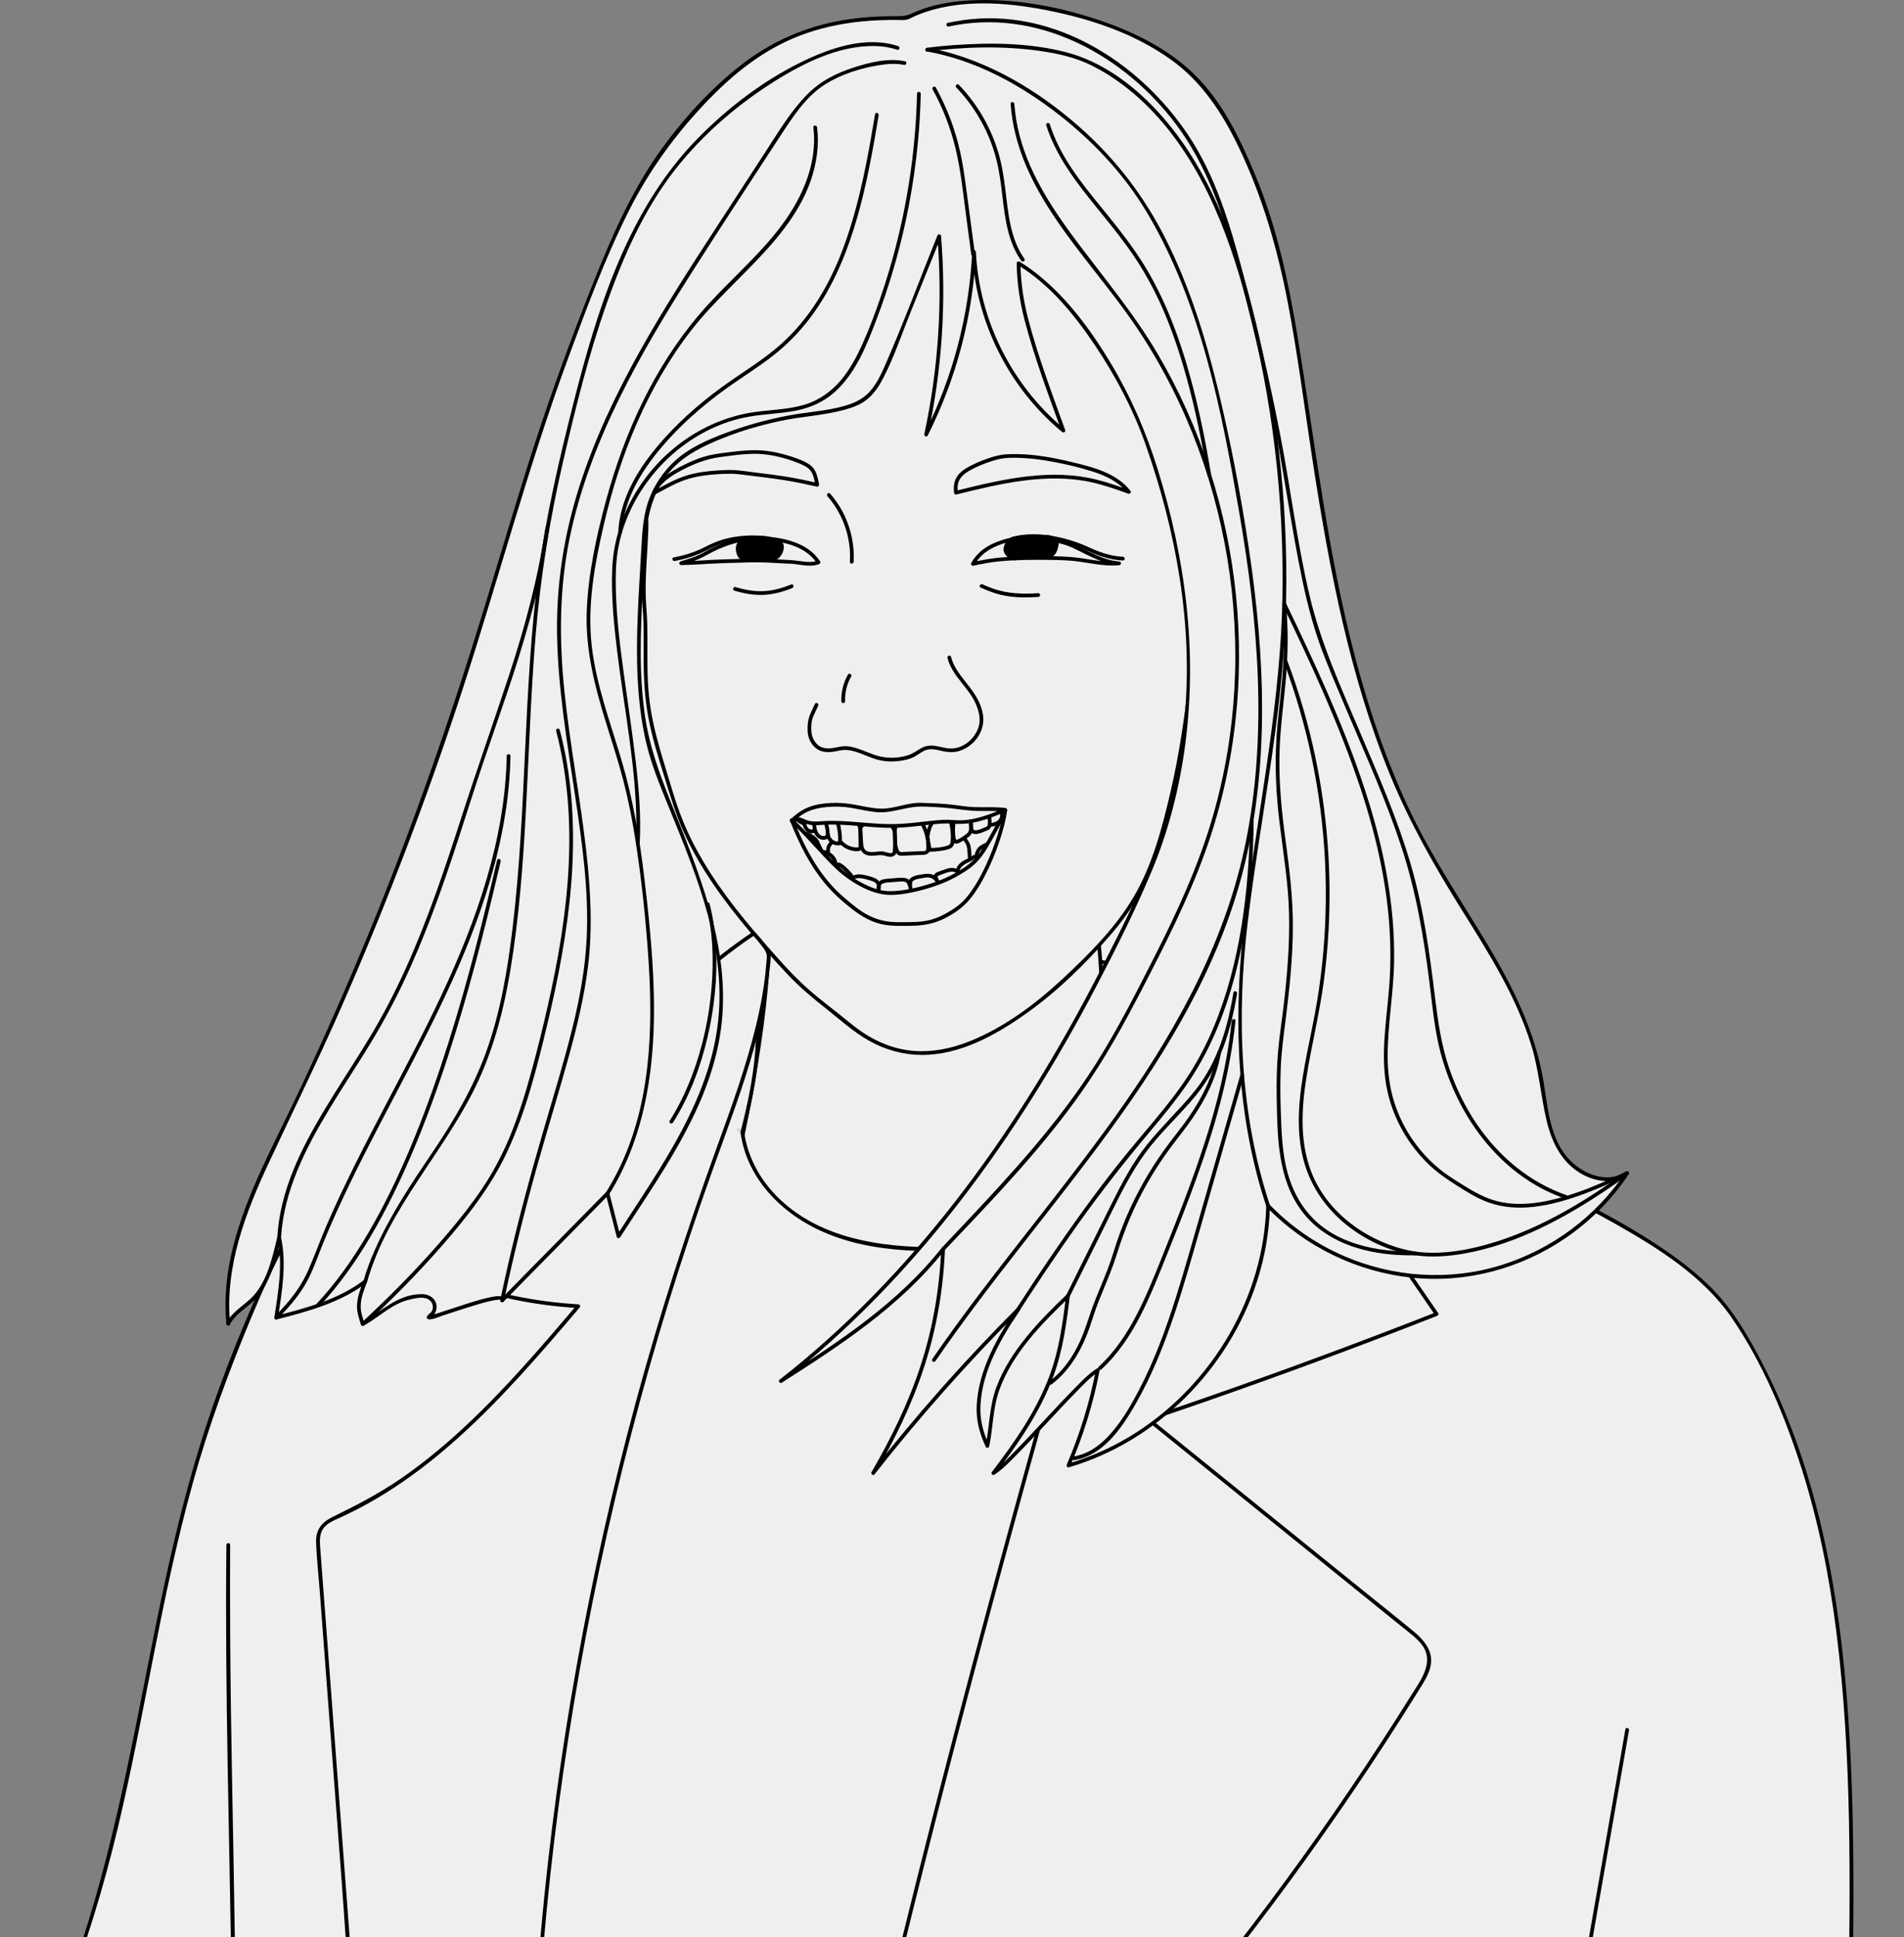
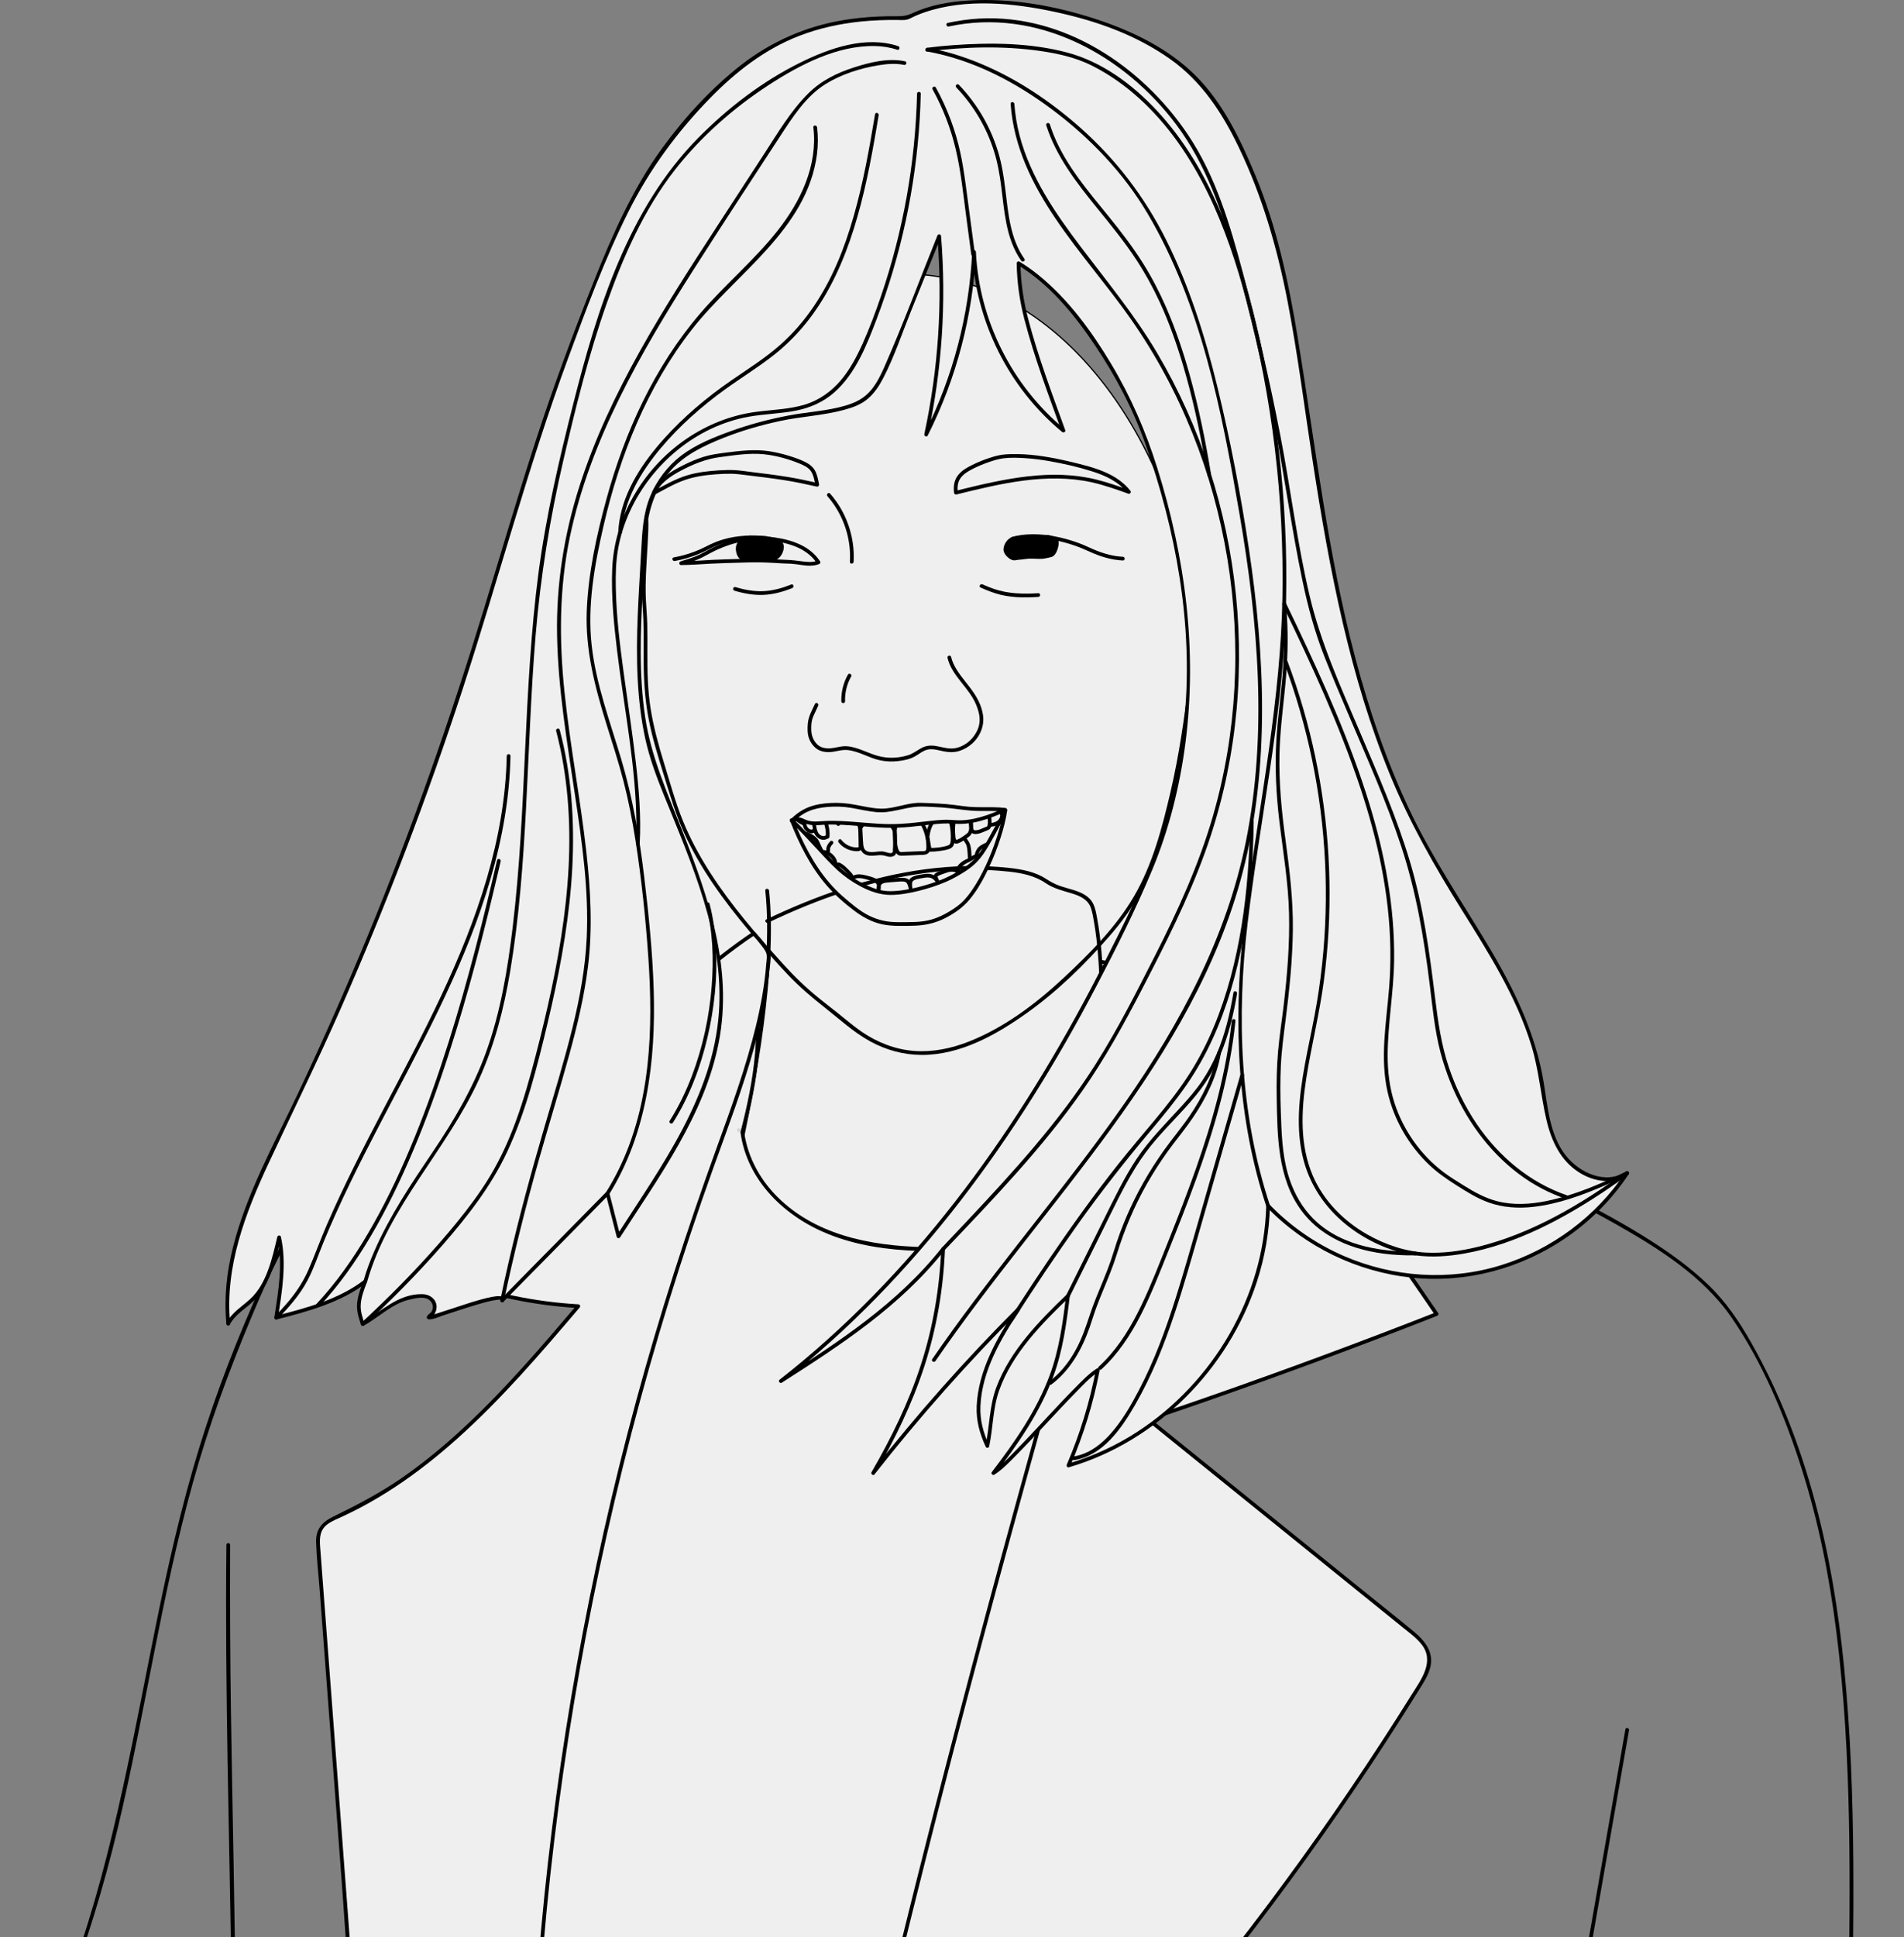
<svg xmlns="http://www.w3.org/2000/svg" width="414" height="421" viewBox="0 0 414 421" fill="none">
  <rect x="0" y="0" width="414" height="421" fill="#808080" stroke="none" />
  <g clip-path="url(#clip0_112_849)">
    <path d="M196.668 246.84C232.561 246.84 261.659 204.907 261.659 153.18C261.659 101.453 232.561 59.52 196.668 59.52C160.774 59.52 131.677 101.453 131.677 153.18C131.677 204.907 160.774 246.84 196.668 246.84Z" fill="#EFEFEF" stroke="black" stroke-width="0.27" stroke-miterlimit="10" />
-     <path d="M163.486 211.025C130.025 218.587 94.024 227.659 72.234 254.156C61.948 266.662 55.84 281.992 49.885 297.052C31.586 343.338 32.061 388.115 13.762 434.402C11.777 439.424 9.934 445.598 13.308 449.815C15.845 452.987 20.341 453.649 24.394 453.922C40.505 455.013 36.13 453.96 50.831 455.292C51.141 413.384 49.031 391.584 49.636 335.733C49.415 383.679 51.058 411.469 50.831 455.292C50.831 455.327 50.858 455.354 50.89 455.354C91.935 453.409 192.249 452.204 233.289 450.274C294.195 447.411 277.777 446.373 340.574 451.52L353.815 375.914L340.574 451.52L402.215 447.116C402.979 384.457 404.579 330.735 377.775 287.512C366.338 269.072 334.976 258.765 316.96 246.669C295.962 232.571 274.497 218.252 250.132 211.47C231.485 206.28 211.905 205.732 192.557 205.216C181.594 204.924 169.609 204.956 161.052 211.822" fill="#EFEFEF" />
    <path d="M163.378 210.632C142.256 215.409 120.777 220.51 101.459 230.609C92.208 235.445 83.544 241.497 76.273 249.022C67.99 257.592 61.986 267.931 57.069 278.722C51.768 290.353 47.083 302.379 43.331 314.596C39.367 327.492 36.422 340.666 33.755 353.88C28.433 380.26 23.891 406.894 14.216 432.129C12.463 436.703 10.012 441.974 11.417 446.978C12.717 451.608 17.156 453.454 21.535 454.054C28.849 455.053 36.271 454.675 43.62 455.132C46.027 455.28 48.429 455.488 50.831 455.704C51.05 455.723 51.233 455.502 51.236 455.299C51.444 426.266 50.209 397.252 49.98 368.224C49.896 357.398 49.926 346.569 50.039 335.743H49.228C49.077 369.974 50.244 404.184 50.423 438.413C50.447 442.876 50.452 447.34 50.439 451.803C50.439 452.56 49.958 455.267 50.685 455.715C51.228 456.047 52.881 455.677 53.511 455.65C58.633 455.423 63.756 455.24 68.881 455.069C81.685 454.648 94.494 454.324 107.3 454.016C135.907 453.33 164.519 452.776 193.125 452.027C218.073 451.373 242.967 450.193 267.888 448.901C276.091 448.477 284.291 448.148 292.504 448.423C303.9 448.804 315.28 449.863 326.641 450.793C331.285 451.174 335.93 451.554 340.571 451.935C340.733 451.949 340.933 451.8 340.963 451.638L345.445 426.047L352.556 385.442L354.204 376.032C354.294 375.521 353.513 375.302 353.424 375.816L348.941 401.407L341.83 442.012L340.182 451.422C340.142 451.66 340.288 451.954 340.574 451.935L394.466 448.085L402.215 447.532C402.436 447.515 402.617 447.359 402.62 447.126C402.969 418.831 403.777 390.373 400.959 362.169C398.516 337.734 392.978 313.318 380.776 291.791C378.139 287.138 375.254 282.875 371.377 279.16C367.449 275.394 362.993 272.2 358.403 269.298C348.431 262.995 337.702 258.04 327.36 252.399C315.783 246.085 305.202 238.104 293.955 231.236C281.605 223.692 268.675 216.908 254.855 212.475C240.19 207.768 224.806 206.126 209.484 205.393C202.006 205.037 194.495 204.731 187.008 204.731C180.694 204.731 174.175 205.123 168.209 207.366C165.515 208.379 163.03 209.773 160.763 211.545C160.352 211.867 160.931 212.437 161.336 212.118C172.294 203.548 188.019 205.456 201.014 205.874C216.379 206.369 231.857 207.298 246.825 211.032C261.023 214.574 274.359 220.78 287.003 228.053C293.204 231.622 299.256 235.445 305.238 239.365C310.555 242.848 315.737 246.574 321.197 249.835C330.912 255.636 341.244 260.331 351.092 265.894C360.467 271.19 370.326 277.331 376.532 286.371C383.249 296.151 388.031 307.585 391.637 318.835C395.398 330.561 397.792 342.692 399.327 354.899C402.712 381.811 402.28 409.077 401.945 436.146C401.899 439.807 401.853 443.471 401.807 447.132L402.212 446.726L348.32 450.576L340.571 451.13L340.963 451.644L345.445 426.052L352.556 385.448L354.204 376.037C354.294 375.527 353.513 375.308 353.424 375.821L349.414 398.719L342.549 437.924L340.461 449.85C340.407 450.158 340.42 450.798 340.247 451.065C340.207 451.128 340.252 451.3 340.198 451.349C340.266 451.29 338.939 450.995 338.672 450.974C332.779 450.49 326.89 450.004 320.997 449.525C307.937 448.469 294.841 447.286 281.724 447.542C265.251 447.864 248.784 449.174 232.325 449.928C216.855 450.636 201.371 451.02 185.892 451.406C166.466 451.892 147.038 452.303 127.612 452.741C109.459 453.148 91.306 453.559 73.158 454.127C66.22 454.343 59.282 454.58 52.346 454.897C52.117 454.907 51.363 455.075 51.209 454.948C51.074 454.834 51.244 453.421 51.244 453.2C51.249 451.592 51.255 449.982 51.255 448.374C51.255 445.273 51.252 442.171 51.236 439.07C51.209 433.423 51.152 427.779 51.074 422.132C50.769 399.794 50.166 377.461 50.044 355.12C50.009 348.663 50.007 342.206 50.036 335.751C50.036 335.23 49.231 335.23 49.226 335.751C48.891 367.189 49.882 398.575 50.328 430.002C50.447 438.437 50.479 446.872 50.42 455.307L50.825 454.902C44.179 454.305 37.573 454.24 30.916 453.918C25.823 453.673 18.904 454.183 14.73 450.706C10.004 446.767 12.074 439.918 13.935 435.066C18.68 422.683 22.557 410.088 25.629 397.187C28.579 384.802 30.929 372.287 33.393 359.8C35.871 347.239 38.484 334.695 41.904 322.353C45.327 309.998 49.75 298.01 54.694 286.187C59.379 274.986 64.756 263.887 72.512 254.455C79.129 246.406 87.294 239.782 96.226 234.464C114.522 223.576 135.437 217.967 156.005 213.164C158.529 212.575 161.058 211.999 163.584 211.426C164.092 211.31 163.878 210.529 163.368 210.646L163.378 210.632Z" fill="black" />
    <path d="M166.806 193.547C168.549 209.69 164.234 234.287 160.732 250.141C159.227 256.949 161.448 255.79 164.474 262.072C167.414 268.175 167.935 267.135 173.061 270.626C179.053 274.708 184.978 277.383 192.216 277.834C197.947 278.191 210.053 279.234 215.735 278.404C226.542 276.821 234.531 275.497 239.273 269.54C245.752 261.402 242.569 249.149 240.921 238.88C239.038 227.144 240.499 209.315 237.741 197.751C236.636 193.117 231.411 194.26 227.507 191.529C225.237 189.94 222.422 189.359 219.669 189.046C201.524 186.995 183.284 192.272 166.814 200.158" fill="#EFEFEF" />
    <path d="M166.401 193.547C166.911 198.321 166.879 203.149 166.633 207.939C166.357 213.318 165.787 218.681 165.058 224.017C164.328 229.353 163.448 234.568 162.448 239.809C161.994 242.189 161.516 244.561 161.013 246.934C160.543 249.149 159.827 251.437 159.846 253.718C159.86 255.301 160.503 256.538 161.4 257.797C161.975 258.605 162.542 259.416 163.05 260.267C163.731 261.412 164.272 262.628 164.89 263.806C165.622 265.206 166.449 266.621 167.687 267.635C168.924 268.648 170.321 269.331 171.634 270.169C173.933 271.636 176.159 273.173 178.594 274.413C181.028 275.653 183.511 276.631 186.123 277.293C188.56 277.909 191.022 278.155 193.524 278.323C195.639 278.466 197.755 278.615 199.87 278.744C204.46 279.025 209.105 279.317 213.7 279.012C216.07 278.855 218.431 278.423 220.774 278.039C223.246 277.634 225.715 277.177 228.136 276.521C232.145 275.432 236.095 273.711 238.93 270.574C242.226 266.921 243.455 262.091 243.571 257.271C243.696 252.045 242.704 246.855 241.815 241.73C241.404 239.358 241.026 236.988 240.802 234.589C240.567 232.063 240.435 229.529 240.337 226.992C240.127 221.572 240.078 216.147 239.775 210.733C239.632 208.177 239.435 205.621 239.105 203.084C238.954 201.914 238.776 200.747 238.557 199.588C238.357 198.531 238.187 197.416 237.711 196.443C236.865 194.708 235.09 193.933 233.342 193.398C232.359 193.098 231.362 192.844 230.392 192.506C229.309 192.125 228.368 191.596 227.409 190.975C225.04 189.443 222.195 188.921 219.436 188.621C216.408 188.289 213.357 188.159 210.31 188.216C204.239 188.327 198.187 189.17 192.278 190.548C186.296 191.942 180.447 193.887 174.763 196.205C172.015 197.326 169.302 198.534 166.622 199.815C166.152 200.039 166.563 200.739 167.03 200.514C172.493 197.902 178.105 195.592 183.87 193.73C189.628 191.872 195.542 190.45 201.545 189.678C207.473 188.916 213.49 188.781 219.434 189.432C222.225 189.737 225.005 190.313 227.361 191.92C229.101 193.106 231.14 193.576 233.126 194.182C234.877 194.716 236.59 195.497 237.214 197.359C237.563 198.396 237.73 199.523 237.916 200.601C238.119 201.773 238.284 202.954 238.422 204.135C239.021 209.328 239.159 214.566 239.305 219.786C239.451 225.006 239.538 230.015 240.043 235.103C240.548 240.19 241.661 244.867 242.293 249.776C242.926 254.685 243.207 259.829 241.561 264.549C240.11 268.713 237.082 271.92 233.153 273.846C228.957 275.902 224.202 276.691 219.628 277.415C217.405 277.766 215.181 278.147 212.93 278.253C210.68 278.358 208.535 278.323 206.341 278.253C201.923 278.112 197.517 277.78 193.11 277.488C190.554 277.32 188.05 277.002 185.578 276.31C183.106 275.618 180.525 274.543 178.169 273.276C175.865 272.036 173.752 270.523 171.534 269.145C170.329 268.396 168.997 267.751 167.946 266.784C166.692 265.63 165.901 264.03 165.155 262.526C164.58 261.366 164.01 260.221 163.31 259.129C162.832 258.384 162.299 257.676 161.797 256.944C161.416 256.39 161.059 255.814 160.865 255.163C160.63 254.374 160.635 253.545 160.713 252.732C160.827 251.524 161.116 250.343 161.373 249.16C161.61 248.063 161.845 246.966 162.072 245.866C163.096 240.949 164.02 236.013 164.825 231.055C165.677 225.803 166.398 220.526 166.909 215.228C167.392 210.2 167.695 205.145 167.608 200.093C167.57 197.907 167.454 195.722 167.222 193.549C167.168 193.036 166.355 193.031 166.411 193.549L166.401 193.547Z" fill="black" />
    <path d="M161.417 246.085C162.857 256.987 171.764 265.008 182.18 268.534C192.595 272.06 203.878 271.611 214.86 271.122C224.87 270.677 234.878 270.231 244.888 269.788C246.957 305.078 238.09 340.047 227.915 373.9C220.529 398.481 212.413 422.84 203.583 446.94C203.213 447.951 202.813 449.004 202.013 449.726C200.952 450.685 199.417 450.858 197.991 450.979C170.527 453.306 139.762 455.594 112.393 452.365C110.58 452.152 105.779 452.074 104.35 450.939C102.053 449.112 107.77 442.836 107.746 439.902C107.333 391.84 113.633 343.724 126.412 297.392C129.455 286.36 132.886 275.372 137.998 265.133C147.162 246.779 161.887 230.258 163.894 209.841C165.983 224.276 164.486 234.289 161.419 246.088" fill="#EFEFEF" />
    <path d="M161.025 246.193C162.481 256.624 170.654 264.405 180.096 268.196C192.573 273.205 206.593 271.897 219.702 271.314C228.096 270.941 236.49 270.568 244.885 270.192L244.48 269.787C245.536 288.229 243.637 306.691 240.122 324.79C236.599 342.913 231.522 360.694 226.145 378.342C220.769 395.99 214.768 414.294 208.495 432.072C206.941 436.478 205.361 440.879 203.759 445.27C202.964 447.45 202.397 449.72 199.849 450.314C197.863 450.779 195.696 450.765 193.667 450.933C184.846 451.665 176.019 452.34 167.182 452.821C149.518 453.786 131.713 454.072 114.1 452.151C112.603 451.989 111.112 451.857 109.61 451.727C108.108 451.597 106.403 451.546 105.049 450.884C102.831 449.801 105.603 445.91 106.335 444.554C106.9 443.511 107.494 442.452 107.87 441.323C108.367 439.828 108.129 438.164 108.127 436.619C108.116 432.015 108.167 427.411 108.281 422.81C108.732 404.324 110.175 385.861 112.593 367.529C115.038 349 118.485 330.601 122.913 312.445C127.342 294.289 131.708 277.43 140.262 261.649C147.629 248.059 157.426 235.512 162.073 220.596C163.164 217.089 163.918 213.493 164.291 209.837L163.494 209.946C164.391 216.241 164.718 222.606 164.175 228.95C163.68 234.718 162.467 240.381 161.017 245.976C160.887 246.482 161.668 246.698 161.797 246.193C163.264 240.527 164.48 234.791 164.983 228.953C165.534 222.533 165.18 216.103 164.272 209.732C164.202 209.246 163.518 209.424 163.475 209.84C161.811 226.086 152.195 239.846 144.022 253.471C139.689 260.696 135.825 268.104 132.802 275.977C129.514 284.541 127.012 293.392 124.661 302.254C119.823 320.505 115.986 339.023 113.165 357.692C110.345 376.361 108.554 394.947 107.765 413.692C107.567 418.368 107.435 423.048 107.365 427.73C107.33 430.07 107.311 432.412 107.308 434.752C107.308 435.922 107.308 437.092 107.316 438.264C107.322 439.115 107.411 439.98 107.178 440.809C106.476 443.314 104.714 445.421 103.798 447.847C103.031 449.879 103.453 451.343 105.638 451.951C108.47 452.738 111.609 452.702 114.524 453.013C118.888 453.48 123.265 453.805 127.647 454.021C136.806 454.472 145.984 454.45 155.146 454.161C164.183 453.875 173.21 453.324 182.228 452.654C186.691 452.321 191.152 451.959 195.613 451.584C197.355 451.438 199.314 451.487 200.962 450.819C202.451 450.217 203.213 448.998 203.775 447.556C207.228 438.688 210.248 429.618 213.328 420.616C216.43 411.546 219.434 402.444 222.333 393.309C228.064 375.264 233.605 357.114 237.949 338.68C242.213 320.578 245.242 302.098 245.56 283.472C245.639 278.908 245.547 274.348 245.285 269.793C245.274 269.582 245.109 269.376 244.88 269.387C237.777 269.703 230.674 270.019 223.571 270.336C216.792 270.638 210.002 271.068 203.215 271.054C191.425 271.027 178.791 269.19 169.808 260.863C165.542 256.91 162.608 251.772 161.8 245.984C161.727 245.471 160.946 245.69 161.019 246.201L161.025 246.193Z" fill="black" />
-     <path d="M140.076 109.299C141.381 114.111 139.449 124.329 140.141 131.975C140.63 137.392 140.079 145.47 140.641 150.806C141.53 159.238 143.751 164.864 146.198 173.107C150.448 187.418 160.034 198.749 170.031 209.837C175.515 215.922 178.328 217.489 184.996 222.949C194.274 230.546 204.405 230.444 215.091 224.735C223.304 220.347 229.237 215.365 236.294 208.149C243.108 201.181 247.569 195.68 250.816 186.491C254.572 175.862 257.492 161.443 258.627 150.358C259.784 139.067 262.769 123.824 261.802 112.514C261.164 105.073 259.613 97.743 258.003 90.449C255.018 76.934 251.622 63.036 243.311 51.97C235.195 41.16 222.583 33.841 209.174 32.158C195.762 30.475 181.732 34.446 171.198 42.914C160.699 51.351 154.036 63.539 147.647 75.397C141.959 85.948 136.096 97.927 139.487 109.426" fill="#EFEFEF" />
    <path d="M139.685 109.407C140.528 112.657 140.12 116.267 139.933 119.576C139.704 123.653 139.382 127.757 139.722 131.837C140.055 135.808 139.941 139.796 139.958 143.779C139.974 147.761 140.233 151.995 141.006 156.072C141.806 160.289 143.078 164.385 144.353 168.476C145.629 172.566 146.871 176.894 148.7 180.92C152.245 188.717 157.333 195.688 162.817 202.223C165.619 205.56 168.486 208.878 171.503 212.023C173.894 214.514 176.507 216.737 179.217 218.872C182.448 221.414 185.558 224.302 189.173 226.293C192.612 228.187 196.46 229.246 200.393 229.26C208.755 229.29 216.566 224.926 223.199 220.209C229.916 215.435 235.968 209.513 241.36 203.299C243.765 200.527 245.962 197.571 247.747 194.361C249.658 190.922 251.052 187.253 252.243 183.511C254.858 175.289 256.693 166.798 258.006 158.276C258.603 154.394 258.981 150.493 259.46 146.597C259.981 142.366 260.592 138.145 261.118 133.914C261.645 129.683 262.137 125.153 262.321 120.749C262.502 116.429 262.264 112.168 261.697 107.883C260.462 98.543 258.336 89.23 255.985 80.111C253.837 71.774 251.076 63.471 246.575 56.084C238.237 42.403 223.596 33.068 207.596 31.588C199.237 30.815 190.705 32.206 182.975 35.459C175.245 38.712 168.445 43.983 162.971 50.446C157.47 56.944 153.191 64.355 149.13 71.806C144.807 79.741 140.122 87.936 138.563 96.957C137.837 101.153 137.912 105.432 139.093 109.542C139.236 110.042 140.02 109.828 139.874 109.326C137.275 100.264 140.384 90.986 144.297 82.8C146.199 78.82 148.328 74.951 150.448 71.085C152.467 67.408 154.544 63.763 156.814 60.232C161.364 53.15 166.767 46.464 173.673 41.552C180.495 36.699 188.552 33.603 196.86 32.574C212.824 30.596 229.094 36.732 239.955 48.574C251.749 61.429 255.345 79.512 258.795 96.044C259.805 100.88 260.7 105.749 261.218 110.666C261.645 114.713 261.656 118.755 261.405 122.813C260.886 131.183 259.489 139.464 258.509 147.785C257.528 156.107 256.393 164.028 254.523 172.05C252.711 179.826 250.625 187.869 246.561 194.81C242.617 201.551 236.9 207.27 231.223 212.563C225.231 218.153 218.336 223.338 210.657 226.364C206.888 227.85 202.844 228.693 198.786 228.393C194.674 228.087 190.77 226.555 187.379 224.24C185.572 223.005 183.918 221.552 182.202 220.196C180.808 219.093 179.401 218.01 178.02 216.891C175.253 214.652 172.706 212.201 170.32 209.559C164.63 203.266 159.024 196.825 154.431 189.671C152.134 186.091 150.095 182.33 148.487 178.388C146.879 174.446 145.691 170.078 144.402 165.898C143.186 161.948 142.087 157.963 141.446 153.872C140.806 149.782 140.763 145.81 140.768 141.744C140.771 139.685 140.784 137.627 140.733 135.568C140.69 133.796 140.509 132.037 140.433 130.267C140.263 126.306 140.601 122.343 140.809 118.39C140.965 115.378 141.233 112.154 140.465 109.199C140.336 108.693 139.552 108.907 139.685 109.415V109.407Z" fill="black" />
    <path d="M105.866 256.892L97.939 278.076C106.849 281.381 116.257 283.337 125.746 283.861C110.635 301.63 94.805 319.954 73.539 329.542C71.953 330.258 70.205 331.053 69.492 332.639C69.025 333.682 69.1 334.876 69.187 336.013C71.381 364.99 73.572 393.966 75.766 422.945C76.579 433.698 77.514 443.579 80.41 453.967C91.103 453.116 101.692 453.219 112.385 452.37C113.25 452.303 114.171 452.214 114.855 451.679C115.868 450.89 116.006 449.436 116.068 448.156C119.242 381.3 132.527 314.934 155.33 252.007C160.28 238.352 166.548 221.939 167.131 207.487C167.177 206.377 163.887 202.867 163.887 202.867C153.101 210.016 142.121 221.201 131.411 228.629C125.473 232.746 120.175 239.411 115.079 244.537C110.694 248.949 107.006 254.052 104.194 259.599" fill="#EFEFEF" />
    <path d="M105.478 256.783L97.55 277.967C97.469 278.183 97.642 278.397 97.834 278.467C106.804 281.766 116.209 283.717 125.749 284.268L125.463 283.576C117.776 292.614 110.038 301.654 101.363 309.77C96.951 313.898 92.301 317.781 87.327 321.22C82.569 324.511 77.56 327.107 72.375 329.639C69.982 330.809 68.642 332.394 68.731 335.156C68.841 338.606 69.244 342.067 69.504 345.509L71.092 366.494C72.162 380.648 73.235 394.805 74.305 408.96C75.447 424.052 75.969 439.409 80.021 454.077C80.065 454.236 80.238 454.388 80.413 454.374C90.81 453.561 101.252 453.618 111.648 452.834C113.232 452.715 114.98 452.65 115.858 451.108C116.787 449.476 116.525 447.095 116.617 445.304C116.876 440.314 117.19 435.329 117.56 430.347C119.057 410.216 121.469 390.156 124.784 370.244C128.099 350.332 132.26 330.809 137.315 311.394C142.37 291.976 148.295 272.788 155.077 253.905C158.238 245.1 161.58 236.347 164.074 227.32C165.33 222.767 166.378 218.15 167.005 213.468C167.124 212.587 167.227 211.706 167.31 210.82C167.413 209.745 167.659 208.502 167.535 207.424C167.41 206.346 166.597 205.468 165.981 204.684C165.408 203.958 164.803 203.255 164.174 202.577C164.057 202.453 163.828 202.418 163.682 202.515C154.525 208.618 146.555 216.291 137.993 223.165C133.8 226.528 129.264 229.416 125.384 233.156C121.548 236.854 118.052 240.894 114.337 244.711C110.122 249.045 106.596 254.011 103.843 259.393C103.605 259.857 104.305 260.268 104.543 259.801C107.034 254.932 110.152 250.407 113.864 246.386C117.576 242.366 121.026 238.657 124.728 234.936C126.586 233.072 128.521 231.262 130.631 229.684C132.741 228.106 134.694 226.774 136.669 225.234C140.984 221.87 145.121 218.285 149.292 214.749C154.063 210.704 158.878 206.686 164.09 203.215L163.598 203.153C164.249 203.85 164.873 204.574 165.457 205.325C165.846 205.825 166.27 206.354 166.54 206.932C166.908 207.721 166.667 208.718 166.605 209.564C166.262 214.084 165.433 218.561 164.365 222.962C162.207 231.878 159.075 240.521 155.944 249.131C149.319 267.349 143.381 285.797 138.304 304.509C133.195 323.338 128.91 342.388 125.463 361.59C122.034 380.67 119.435 399.898 117.671 419.205C116.79 428.845 116.195 438.493 115.663 448.157C115.601 449.287 115.531 450.583 114.585 451.348C113.64 452.113 111.87 452.01 110.662 452.096C108.123 452.275 105.578 452.407 103.032 452.515C97.956 452.734 92.876 452.861 87.803 453.104C85.338 453.223 82.874 453.372 80.413 453.563L80.805 453.861C77.209 440.849 76.509 427.348 75.496 413.956L72.359 372.489L70.771 351.504L69.976 341.013C69.849 339.349 69.714 337.682 69.598 336.018C69.463 334.102 69.582 332.424 71.254 331.217C72.24 330.503 73.41 330.057 74.507 329.55C75.826 328.939 77.125 328.293 78.409 327.615C80.902 326.297 83.328 324.854 85.687 323.306C90.445 320.188 94.924 316.654 99.172 312.871C108.982 304.139 117.546 294.135 126.038 284.152C126.268 283.881 126.114 283.482 125.752 283.46C116.282 282.914 106.953 280.964 98.05 277.689L98.334 278.189L106.261 257.004C106.445 256.515 105.661 256.305 105.48 256.788L105.478 256.783Z" fill="black" />
    <path d="M189.269 451.527C208.065 371.633 231.419 288.745 254.759 210.059C275.333 234.142 294.575 259.366 312.364 285.576C291.649 293.705 270.738 301.333 249.65 308.441L306.571 354.417C308.403 355.895 310.362 357.586 310.74 359.91C311.108 362.171 309.865 364.351 308.657 366.302C291.706 393.668 272.732 419.781 251.939 444.354C250.631 445.899 249.283 447.466 247.546 448.509C245.122 449.962 241.075 449.03 238.254 449.225C221.536 450.376 208.316 451.054 189.269 451.529" fill="#EFEFEF" />
    <path d="M189.661 451.635C193.362 435.902 197.204 420.199 201.162 404.529C205.166 388.678 209.286 372.856 213.504 357.059C217.718 341.273 222.028 325.513 226.415 309.775C230.811 294.011 235.285 278.267 239.819 262.543C244.307 246.984 248.856 231.44 253.449 215.91C254.017 213.995 254.584 212.082 255.151 210.166L254.473 210.345C270.549 229.171 285.817 248.686 300.209 268.827C304.213 274.431 308.147 280.083 312.016 285.778L312.259 285.184C296.097 291.525 279.819 297.561 263.427 303.286C258.807 304.899 254.179 306.485 249.545 308.049C249.286 308.138 249.113 308.522 249.367 308.727L289.81 341.394L299.92 349.562L304.975 353.644C306.377 354.776 307.89 355.868 309.033 357.275C312.089 361.036 308.971 365.046 306.877 368.393C304.724 371.838 302.538 375.261 300.322 378.662C291.415 392.339 281.994 405.68 272.089 418.649C267.088 425.195 261.963 431.647 256.718 438.001C254.263 440.976 251.904 444.294 249.032 446.885C247.516 448.252 246.003 448.865 243.972 448.925C242.337 448.973 240.705 448.776 239.07 448.787C235.488 448.811 231.87 449.246 228.293 449.468C224.784 449.684 221.271 449.884 217.759 450.065C210.356 450.446 202.951 450.729 195.542 450.948C193.451 451.01 191.363 451.064 189.271 451.119C188.75 451.132 188.75 451.943 189.271 451.929C204.574 451.545 219.861 450.862 235.134 449.838C236.914 449.719 238.681 449.554 240.467 449.633C242.121 449.705 243.793 449.857 245.439 449.614C248.902 449.1 251.139 445.928 253.247 443.429C258.623 437.042 263.878 430.555 269.009 423.966C279.286 410.765 289.064 397.17 298.301 383.22C300.628 379.708 302.919 376.174 305.175 372.619C306.304 370.841 307.423 369.058 308.536 367.269C309.462 365.778 310.457 364.27 310.94 362.565C311.921 359.118 309.814 356.559 307.298 354.484C303.875 351.658 300.393 348.902 296.94 346.114L255.184 312.388L249.942 308.154L249.764 308.832C266.212 303.283 282.558 297.426 298.785 291.255C303.359 289.515 307.922 287.753 312.475 285.965C312.699 285.876 312.877 285.605 312.718 285.37C298.858 264.961 284.125 245.144 268.568 225.996C264.129 220.533 259.623 215.127 255.051 209.772C254.846 209.532 254.454 209.677 254.373 209.95C249.778 225.448 245.222 240.959 240.729 256.486C236.182 272.191 231.697 287.915 227.285 303.661C222.873 319.407 218.548 335.148 214.309 350.929C210.064 366.731 205.914 382.561 201.878 398.42C197.885 414.112 194.005 429.834 190.26 445.588C189.798 447.531 189.339 449.473 188.882 451.418C188.764 451.926 189.544 452.143 189.663 451.635H189.661Z" fill="black" />
    <path d="M49.63 287.597C49.654 287.881 49.589 287.316 49.63 287.597C49.595 287.313 49.66 287.878 49.63 287.597Z" fill="#EFEFEF" />
    <path d="M49.225 287.597C49.225 287.618 49.233 287.653 49.23 287.678L50.027 287.57C50.038 287.621 50.027 287.589 50.022 287.516L49.225 287.624C49.233 287.648 49.236 287.683 49.239 287.705C49.306 288.15 50.092 288.05 50.035 287.597C50.027 287.534 50.022 287.47 50.011 287.407C49.919 286.967 49.176 287.056 49.214 287.516C49.222 287.605 49.233 287.697 49.247 287.786C49.311 288.242 50.052 288.126 50.044 287.678C50.044 287.651 50.038 287.624 50.035 287.597C49.984 287.083 49.171 287.078 49.225 287.597C49.225 287.621 49.233 287.651 49.233 287.678L50.03 287.57C50.054 287.734 50.03 287.559 50.025 287.516L49.228 287.624C49.23 287.64 49.228 287.629 49.225 287.597L50.022 287.489C50.019 287.467 50.017 287.432 50.008 287.407C49.865 287 49.19 287.032 49.211 287.516C49.217 287.605 49.228 287.697 49.244 287.786C49.336 288.272 49.992 288.094 50.041 287.678C50.044 287.653 50.038 287.618 50.035 287.597C49.992 287.081 49.182 287.075 49.225 287.597V287.597Z" fill="black" />
    <path d="M49.628 287.597C53.029 281.486 56.628 286.043 60.705 268.895C61.964 274.226 60.875 280.929 60.059 286.346C65.857 284.89 74.749 282.183 79.431 278.465C77.405 283.631 77.918 284.655 78.869 287.748C84.61 284.66 84.927 282.261 91.416 281.656C94.615 281.359 95.509 284.633 93.426 286.046C90.86 287.786 110.666 279.889 109.178 282.607C116.821 274.85 124.461 267.093 132.105 259.336C132.899 262.449 133.696 265.559 134.49 268.671C149.207 245.757 161.076 229.914 155.443 203.272C153.311 193.194 147.3 179.018 143.466 169.459C136.757 152.735 139.237 133.736 140.037 115.735C140.151 113.176 141.01 109.466 142.131 107.165C143.879 103.571 146.573 100.232 150.026 98.219C157.996 93.575 168.036 91.038 176.379 89.884C180.026 89.379 182.531 89.165 185.967 87.844C189.871 86.345 191.822 82.07 193.386 78.194C197.001 69.229 200.616 60.262 204.231 51.297C205.428 65.711 204.466 80.304 201.381 94.434C207.611 82.141 211.191 68.51 211.807 54.742C212.45 69.637 219.699 84.127 231.233 93.572C222.66 69.942 221.587 64.93 221.482 57.203C233.589 64.406 244.925 83.351 249.554 96.657C255.968 115.102 259.818 135.922 258.032 155.37C256.802 168.751 254.355 179.777 248.811 192.019C230.212 233.083 205.315 272.383 169.795 300.141C183.206 291.563 195.243 283.958 205.08 271.443C204.358 289.639 199.03 304.397 189.866 320.134C199.652 307.652 210.191 295.764 221.409 284.557C208.524 303.475 213.531 311.675 214.706 314.231C216.384 306.407 213.236 299.728 232.219 281.629C230.679 294.37 229.612 302.435 216.011 320.134C220.293 317.481 234.421 300.409 238.703 297.756C237.355 304.872 235.213 311.837 232.327 318.484C256.751 311.462 275.223 287.44 275.739 262.033C286.1 272.894 301.544 278.692 316.495 277.336C331.447 275.977 345.591 267.49 353.826 254.938C349.065 258.299 342.065 254.933 339.139 249.891C336.213 244.85 335.98 238.762 334.87 233.04C331.436 215.346 319.44 200.767 310.665 185.024C293.854 154.864 288.681 119.809 283.661 85.648C281.21 68.972 278.665 52.075 271.916 36.632C265.167 21.189 259.626 13.772 245.374 7.299C232.157 1.296 209.378 -2.908 197.104 3.981C171.643 3.09 160.133 13.97 148.783 26.846C137.433 39.723 131.881 55.215 125.629 71.204C116.097 95.585 109.41 120.968 101.429 145.9C90.606 179.704 77.375 212.736 61.872 244.666C55.283 258.24 48.085 272.651 49.641 287.6" fill="#EFEFEF" />
    <path d="M49.977 287.803C51.338 285.412 53.54 284.366 55.396 282.478C58.798 279.017 60.003 273.535 61.094 269.004H60.313C61.567 274.667 60.522 280.597 59.668 286.241C59.622 286.541 59.841 286.822 60.168 286.741C66.846 285.05 74.184 283.04 79.718 278.757L79.04 278.363C78.364 280.114 77.635 281.981 77.629 283.888C77.624 285.263 78.075 286.565 78.478 287.862C78.556 288.116 78.84 288.232 79.072 288.105C82.433 286.26 85.256 283.272 89.085 282.421C90.174 282.178 91.727 281.789 92.819 282.216C94.021 282.686 94.518 284.05 93.775 285.134C93.58 285.417 92.551 285.958 92.848 286.487C93.256 287.214 95.682 286.085 96.166 285.931C98.557 285.163 100.935 284.355 103.339 283.634C104.547 283.272 105.76 282.918 106.995 282.661C107.468 282.564 107.932 282.499 108.41 282.451C108.513 282.44 108.729 282.416 108.821 282.464C108.943 282.526 108.875 282.31 108.827 282.413C108.632 282.81 109.124 283.248 109.464 282.905C117.107 275.148 124.748 267.391 132.391 259.634L131.713 259.456C132.508 262.568 133.305 265.678 134.099 268.791C134.188 269.142 134.655 269.171 134.839 268.888C143.331 255.676 153.241 242.243 156.291 226.502C159.409 210.421 154.089 195.081 148.251 180.294C145.079 172.259 141.585 164.505 140.289 155.889C138.884 146.557 139.265 137.052 139.786 127.666C140.272 118.899 139.619 109.478 145.722 102.394C148.759 98.871 153.057 96.853 157.307 95.164C161.281 93.586 165.407 92.4 169.584 91.5C174.182 90.509 178.975 90.309 183.512 89.082C185.446 88.558 187.316 87.893 188.834 86.545C190.196 85.335 191.214 83.768 192.049 82.163C194.429 77.586 196.088 72.564 198.015 67.784C200.214 62.327 202.416 56.869 204.615 51.414L203.818 51.306C204.985 65.709 204.034 80.21 200.981 94.334C200.889 94.761 201.505 95.077 201.722 94.648C207.965 82.233 211.54 68.632 212.204 54.754H211.394C212.118 69.829 219.305 84.246 230.938 93.87C231.219 94.102 231.768 93.894 231.617 93.475C228.747 85.556 225.746 77.611 223.6 69.457C222.539 65.42 221.942 61.386 221.879 57.212L221.269 57.563C228.229 61.77 233.624 68.389 238.101 75.06C242.578 81.731 246.412 88.99 249.086 96.585C255.67 115.27 259.415 135.542 257.616 155.376C256.746 164.964 255.014 174.461 251.788 183.552C248.64 192.43 244.304 200.96 240.043 209.349C231.835 225.514 222.531 241.159 211.761 255.757C200.987 270.36 188.704 283.904 174.785 295.576C173.048 297.035 171.281 298.459 169.495 299.858C169.133 300.142 169.603 300.739 169.987 300.496C182.879 292.25 195.745 283.872 205.353 271.733L204.661 271.446C204.299 280 202.872 288.454 200.236 296.605C197.591 304.778 193.808 312.513 189.504 319.932C189.283 320.316 189.85 320.794 190.142 320.424C199.938 307.947 210.473 296.068 221.685 284.847L221.047 284.355C216.841 290.578 212.712 297.829 212.369 305.532C212.226 308.744 213.015 311.565 214.344 314.44C214.49 314.753 215.017 314.672 215.084 314.342C215.941 310.26 215.857 306.105 217.268 302.128C220.096 294.149 226.516 287.641 232.492 281.918L231.8 281.632C231.09 287.498 230.298 293.347 228.234 298.918C225.381 306.61 220.602 313.464 215.649 319.932C215.398 320.262 215.879 320.694 216.203 320.486C217.965 319.362 219.461 317.768 220.923 316.293C223.12 314.08 225.243 311.792 227.372 309.512C229.501 307.231 231.673 304.886 233.886 302.633C235.434 301.055 237.017 299.304 238.895 298.107L238.301 297.651C236.936 304.74 234.821 311.649 231.965 318.282C231.835 318.584 232.052 318.984 232.422 318.876C251.639 313.264 267.107 297.494 273.291 278.563C275.034 273.224 275.993 267.65 276.131 262.036L275.439 262.322C283.758 270.952 295.084 276.412 306.999 277.666C318.795 278.909 330.755 275.683 340.517 268.988C345.91 265.289 350.546 260.593 354.161 255.147C354.382 254.812 353.939 254.371 353.607 254.593C349.144 257.557 343.419 254.895 340.417 251.07C336.972 246.679 336.524 240.603 335.662 235.294C333.903 224.457 329.083 214.682 323.485 205.348C317.887 196.013 311.378 186.354 306.534 176.139C301.495 165.513 297.697 154.335 294.689 142.977C288.648 120.144 286.003 96.707 282.188 73.455C280.216 61.438 277.666 49.417 272.975 38.132C269.758 30.392 265.986 22.454 259.985 16.456C254.109 10.579 246.317 6.797 238.501 4.22C229.579 1.269 219.896 -0.479 210.478 0.116C206.352 0.375 202.181 1.121 198.404 2.861C197.139 3.444 196.286 3.539 194.883 3.528C193.481 3.517 192.074 3.541 190.671 3.609C188.223 3.728 185.781 3.974 183.363 4.376C175.244 5.722 167.704 9.023 161.211 14.073C154.719 19.122 148.859 25.501 144.028 32.132C137.571 40.999 133.121 51.087 129.084 61.232C124.554 72.626 120.285 84.1 116.491 95.761C112.566 107.827 108.991 119.999 105.287 132.132C97.947 156.173 89.649 179.886 80.061 203.124C75.216 214.863 70.072 226.478 64.636 237.952C59.535 248.719 53.618 259.364 50.674 270.987C49.298 276.42 48.685 282.01 49.225 287.6C49.274 288.114 50.087 288.119 50.036 287.6C48.85 275.334 53.359 263.606 58.457 252.691C63.669 241.527 69.119 230.49 74.079 219.208C84.062 196.505 92.921 173.307 100.608 149.729C108.4 125.821 114.816 101.462 123.527 77.856C127.498 67.095 131.53 56.188 136.682 45.927C141.283 36.762 147.229 28.679 154.378 21.349C159.931 15.656 166.245 10.717 173.715 7.821C178.035 6.146 182.596 5.144 187.202 4.676C189.845 4.409 192.503 4.311 195.156 4.341C196.267 4.355 196.993 4.474 197.961 3.976C198.928 3.479 200.003 3.031 201.068 2.669C210.046 -0.395 220.348 0.64 229.442 2.598C238.536 4.557 246.995 7.61 254.371 12.792C261.255 17.628 265.77 24.537 269.36 32.023C274.491 42.717 277.752 54.011 279.992 65.633C282.232 77.27 283.693 89.047 285.506 100.754C287.319 112.461 289.294 123.895 291.955 135.31C294.573 146.533 297.848 157.626 302.211 168.304C306.456 178.689 311.938 188.305 317.876 197.796C323.731 207.152 329.745 216.646 332.998 227.28C334.614 232.562 335.005 238.034 336.256 243.388C337.326 247.971 339.339 252.304 343.462 254.86C346.677 256.854 350.743 257.47 354.02 255.292L353.467 254.739C347.085 264.357 337.35 271.571 326.325 274.975C315.15 278.422 302.995 277.612 292.274 272.986C286.168 270.352 280.635 266.54 276.018 261.752C275.769 261.493 275.334 261.696 275.326 262.039C274.842 281.756 263.727 300.52 247.257 311.192C242.599 314.21 237.539 316.542 232.211 318.098L232.668 318.692C235.553 311.995 237.706 305.029 239.084 297.87C239.146 297.545 238.809 297.208 238.49 297.413C236.728 298.537 235.232 300.131 233.77 301.606C231.573 303.819 229.45 306.107 227.321 308.388C225.165 310.695 223.02 313.013 220.807 315.266C219.259 316.844 217.675 318.595 215.798 319.792L216.352 320.346C221.353 313.813 226.14 306.902 229.02 299.137C231.111 293.498 231.898 287.571 232.616 281.635C232.662 281.267 232.154 281.127 231.925 281.348C225.943 287.076 219.64 293.539 216.662 301.444C215.109 305.572 215.198 309.874 214.306 314.129L215.047 314.032C213.777 311.287 213.045 308.601 213.182 305.535C213.52 297.98 217.627 290.869 221.75 284.769C222.012 284.382 221.434 283.958 221.112 284.277C209.897 295.497 199.366 307.377 189.569 319.854L190.207 320.346C194.546 312.867 198.352 305.064 201.019 296.827C203.686 288.589 205.11 280.076 205.474 271.452C205.488 271.125 205.004 270.887 204.783 271.165C195.216 283.25 182.417 291.591 169.579 299.801L170.07 300.439C184.625 289.035 197.501 275.634 208.803 261.018C220.118 246.382 229.874 230.587 238.452 214.209C242.772 205.961 246.987 197.572 250.567 188.969C254.147 180.367 256.508 171.019 257.737 161.614C260.382 141.372 257.721 121.079 251.623 101.672C249.127 93.727 245.863 86.18 241.575 79.029C237.331 71.948 232.249 65.001 225.794 59.771C224.487 58.712 223.117 57.736 221.677 56.866C221.415 56.71 221.064 56.912 221.066 57.218C221.128 61.37 221.704 65.398 222.747 69.419C224.889 77.665 227.931 85.697 230.83 93.694L231.509 93.3C220.037 83.811 212.915 69.629 212.199 54.756C212.175 54.235 211.413 54.235 211.388 54.756C210.732 68.489 207.195 81.96 201.016 94.243L201.757 94.556C204.823 80.361 205.793 65.787 204.621 51.311C204.583 50.841 203.996 50.779 203.824 51.203C199.973 60.754 196.386 70.467 192.228 79.891C191.482 81.585 190.631 83.273 189.455 84.713C187.943 86.567 186.04 87.507 183.776 88.169C179.756 89.344 175.482 89.525 171.378 90.314C167.274 91.103 163.092 92.192 159.101 93.627C155.111 95.061 151.285 96.599 148.064 99.057C145.146 101.286 142.782 104.45 141.383 107.841C139.805 111.666 139.643 115.632 139.421 119.701C138.916 128.995 138.176 138.308 138.659 147.621C138.884 151.947 139.378 156.267 140.299 160.501C141.229 164.772 142.736 168.793 144.371 172.832C150.437 187.81 157.472 203.47 156.321 220.01C155.051 238.274 143.687 253.604 134.126 268.482L134.866 268.58C134.072 265.467 133.275 262.358 132.481 259.245C132.405 258.951 132.016 258.851 131.802 259.067C124.159 266.824 116.518 274.58 108.875 282.337L109.513 282.829C110.267 281.289 107.765 281.694 107.046 281.832C104.301 282.356 101.618 283.307 98.968 284.169C97.698 284.582 96.433 285.007 95.158 285.404C94.748 285.531 94.334 285.668 93.915 285.771C93.497 285.874 93.224 285.771 93.394 286.193C93.643 286.803 94.313 285.82 94.526 285.469C94.856 284.925 94.999 284.285 94.91 283.656C94.691 282.126 93.286 281.27 91.824 281.246C86.488 281.165 82.995 285.028 78.65 287.411L79.245 287.654C78.867 286.428 78.421 285.196 78.426 283.896C78.432 282.067 79.161 280.265 79.807 278.587C79.972 278.16 79.407 277.979 79.129 278.193C73.72 282.383 66.466 284.315 59.935 285.968L60.435 286.468C61.313 280.667 62.37 274.621 61.081 268.801C60.994 268.41 60.392 268.42 60.3 268.801C59.206 273.343 58.025 278.982 54.416 282.297C52.541 284.02 50.571 285.109 49.263 287.406C49.004 287.86 49.704 288.268 49.963 287.814L49.977 287.803Z" fill="black" />
    <path d="M208.259 107.074C208.137 105.98 208.183 104.867 208.831 103.934C209.48 103.002 210.455 102.454 211.401 101.957C212.5 101.381 213.649 100.903 214.818 100.492C215.921 100.103 217.069 99.741 218.233 99.598C219.814 99.401 221.47 99.479 223.056 99.582C224.761 99.693 226.455 99.914 228.135 100.209C231.264 100.757 234.409 101.473 237.44 102.43C240.312 103.335 243.238 104.664 245.116 107.114L245.573 106.52C243.217 105.677 240.855 104.834 238.426 104.232C235.998 103.629 233.536 103.308 231.053 103.208C226.023 103.008 220.995 103.729 216.08 104.742C213.287 105.318 210.514 105.999 207.745 106.682C207.24 106.806 207.453 107.59 207.961 107.463C212.803 106.266 217.669 105.075 222.624 104.44C227.528 103.813 232.547 103.74 237.394 104.818C240.112 105.423 242.741 106.361 245.359 107.298C245.673 107.409 246.032 106.982 245.816 106.704C244.049 104.399 241.496 102.997 238.802 102.032C237.435 101.541 236.03 101.16 234.622 100.803C232.885 100.363 231.14 99.955 229.378 99.614C225.85 98.936 222.216 98.507 218.617 98.747C217.439 98.825 216.277 99.15 215.162 99.514C213.894 99.93 212.652 100.43 211.455 101.017C210.258 101.603 209.11 102.251 208.304 103.281C207.448 104.375 207.291 105.723 207.443 107.071C207.499 107.585 208.31 107.59 208.253 107.071L208.259 107.074Z" fill="black" />
    <path d="M178.088 105.248C177.885 104.246 177.71 103.186 177.21 102.279C176.742 101.43 175.962 100.847 175.11 100.42C173.989 99.858 172.779 99.442 171.582 99.074C170.201 98.65 168.791 98.307 167.364 98.08C164.168 97.575 160.959 97.961 157.77 98.372C156.136 98.583 154.531 98.801 152.953 99.293C151.375 99.785 149.965 100.406 148.544 101.12C145.853 102.473 143.073 104.11 141.776 106.966C141.611 107.328 141.952 107.72 142.33 107.52C144.47 106.396 146.564 105.129 148.857 104.335C151.151 103.54 153.321 103.251 155.617 103.078C156.757 102.992 157.906 102.941 159.051 102.957C160.197 102.973 161.369 103.151 162.528 103.292C165.192 103.611 167.854 103.932 170.504 104.345C172.884 104.716 175.237 105.221 177.585 105.748C178.093 105.861 178.309 105.08 177.801 104.967C175.635 104.481 173.462 104.005 171.271 103.651C168.723 103.24 166.165 102.911 163.601 102.608C162.312 102.457 161.015 102.233 159.718 102.168C158.6 102.114 157.473 102.152 156.355 102.219C154.026 102.36 151.689 102.624 149.446 103.294C146.772 104.092 144.375 105.529 141.919 106.82L142.473 107.374C143.567 104.967 145.758 103.505 148.017 102.303C150.708 100.871 153.531 99.723 156.574 99.336C159.616 98.95 162.909 98.396 166.062 98.72C168.699 98.991 171.347 99.717 173.797 100.72C174.727 101.101 175.762 101.557 176.342 102.422C176.923 103.286 177.096 104.443 177.302 105.464C177.404 105.975 178.185 105.758 178.082 105.248H178.088Z" fill="black" />
-     <path d="M211.892 122.749C212.821 121.101 214.194 119.88 215.885 119.045C217.827 118.089 220.019 117.486 222.175 117.324C224.604 117.143 227.095 117.416 229.478 117.883C230.677 118.118 231.866 118.442 232.984 118.942C234.038 119.412 235.065 119.942 236.1 120.453C238.396 121.59 240.763 122.649 243.351 122.833V122.022C240.693 122.279 238.08 121.758 235.465 121.358C233.46 121.052 231.463 120.933 229.437 120.89C225.59 120.809 221.737 120.831 217.898 121.131C215.712 121.301 213.575 121.706 211.43 122.152C210.919 122.257 211.135 123.041 211.646 122.933C213.542 122.538 215.442 122.157 217.374 121.984C219.305 121.812 221.059 121.722 222.904 121.687C224.868 121.649 226.835 121.655 228.802 121.687C230.769 121.72 232.649 121.768 234.56 122.036C237.477 122.446 240.387 123.117 243.348 122.83C243.864 122.781 243.875 122.057 243.348 122.02C240.992 121.855 238.809 120.885 236.716 119.855C235.646 119.329 234.584 118.78 233.495 118.288C232.406 117.797 231.201 117.413 229.994 117.162C227.548 116.648 224.976 116.346 222.477 116.492C220.205 116.624 217.968 117.21 215.896 118.145C213.91 119.04 212.262 120.431 211.187 122.338C210.93 122.792 211.63 123.203 211.886 122.746L211.892 122.749Z" fill="black" />
    <path d="M178.314 122.001C176.163 118.662 172.165 117.313 168.409 116.8C166.188 116.495 163.978 116.441 161.76 116.803C159.385 117.192 157.092 117.992 154.933 119.043C153.752 119.618 152.642 120.331 151.426 120.831C150.305 121.29 149.137 121.623 147.989 122.001C147.568 122.141 147.625 122.801 148.097 122.798C150.17 122.776 152.234 122.639 154.301 122.514C156.119 122.404 157.94 122.374 159.761 122.314C161.566 122.255 163.373 122.179 165.181 122.204C166.988 122.228 168.717 122.379 170.487 122.455C171.046 122.479 171.605 122.482 172.165 122.522C172.854 122.571 173.534 122.685 174.218 122.779C175.507 122.957 176.833 123.079 178.076 122.598C178.557 122.412 178.349 121.628 177.86 121.817C176.755 122.244 175.582 122.158 174.434 121.998C173.286 121.839 172.162 121.706 171.006 121.666C169.206 121.601 167.412 121.458 165.613 121.404C163.814 121.35 162.152 121.428 160.425 121.482C158.618 121.539 156.811 121.563 155.006 121.663C152.704 121.788 150.41 121.966 148.105 121.987L148.213 122.784C149.202 122.458 150.207 122.166 151.183 121.798C152.158 121.431 153.125 120.926 154.066 120.41C156.113 119.286 158.296 118.4 160.574 117.867C162.852 117.335 165.027 117.249 167.285 117.475C169.168 117.665 171.057 118.032 172.824 118.721C174.739 119.467 176.496 120.664 177.622 122.412C177.903 122.849 178.606 122.444 178.322 122.004L178.314 122.001Z" fill="black" />
    <path d="M159.692 128.372C161.745 128.98 163.88 129.377 166.03 129.28C168.181 129.183 170.267 128.602 172.26 127.808C172.739 127.616 172.531 126.832 172.044 127.027C170.121 127.794 168.111 128.375 166.03 128.47C163.95 128.564 161.899 128.181 159.908 127.592C159.405 127.443 159.192 128.226 159.692 128.372V128.372Z" fill="black" />
    <path d="M213.218 127.688C214.631 128.323 216.074 128.893 217.582 129.261C219.089 129.628 220.756 129.801 222.364 129.828C223.498 129.847 224.63 129.801 225.762 129.731C226.281 129.699 226.284 128.888 225.762 128.92C222.477 129.126 219.216 129.053 216.077 127.975C215.244 127.688 214.431 127.351 213.626 126.991C213.153 126.781 212.743 127.478 213.218 127.691V127.688Z" fill="black" />
    <path d="M177.205 152.974C176.567 154.358 175.786 155.684 175.651 157.227C175.557 158.294 175.538 159.421 175.902 160.445C176.232 161.369 176.87 162.266 177.696 162.809C178.523 163.352 179.634 163.519 180.614 163.438C181.846 163.333 183.035 162.874 184.283 163.001C186.772 163.252 188.949 164.73 191.378 165.238C192.645 165.503 193.966 165.554 195.25 165.408C196.533 165.262 197.765 165.011 198.859 164.427C199.805 163.922 200.648 163.13 201.721 162.898C202.871 162.649 204.098 163.071 205.219 163.29C206.341 163.509 207.451 163.546 208.567 163.206C209.593 162.893 210.539 162.344 211.342 161.631C213.065 160.099 214.068 157.803 213.754 155.493C213.441 153.182 212.293 151.253 210.939 149.465C209.658 147.774 208.197 146.161 207.305 144.213C207.092 143.748 206.927 143.262 206.805 142.764C206.684 142.267 205.9 142.473 206.024 142.981C207.013 147.009 210.782 149.473 212.287 153.237C212.722 154.328 213.06 155.495 213.006 156.679C212.952 157.862 212.509 158.897 211.871 159.823C210.739 161.463 208.74 162.728 206.7 162.668C205.552 162.636 204.447 162.25 203.315 162.096C202.183 161.942 201.221 162.079 200.245 162.625C199.27 163.171 198.478 163.809 197.427 164.135C196.225 164.508 194.971 164.692 193.712 164.676C192.453 164.66 191.313 164.446 190.16 164.054C189.006 163.663 187.917 163.174 186.777 162.779C185.637 162.385 184.51 162.088 183.343 162.185C182.176 162.282 180.993 162.731 179.785 162.633C178.934 162.566 178.156 162.282 177.567 161.647C176.802 160.826 176.445 159.799 176.405 158.691C176.378 157.978 176.402 157.211 176.562 156.514C176.694 155.933 176.961 155.395 177.213 154.86C177.442 154.371 177.675 153.88 177.899 153.388C178.123 152.896 177.418 152.504 177.199 152.98L177.205 152.974Z" fill="black" />
    <path d="M174.348 177.319C174.539 178.268 174.321 179.375 174.915 180.21C175.399 180.888 176.366 181.418 177.147 180.88C177.328 180.756 177.409 180.524 177.292 180.326C177.187 180.148 176.92 180.056 176.739 180.18C176.666 180.232 176.609 180.259 176.577 180.27C176.568 180.27 176.468 180.297 176.514 180.289C176.552 180.28 176.447 180.291 176.431 180.291C176.398 180.291 176.363 180.291 176.331 180.286C176.406 180.294 176.282 180.272 176.279 180.272C176.239 180.262 176.198 180.251 176.16 180.235L176.12 180.218C176.144 180.229 176.144 180.226 176.12 180.218C175.839 180.081 175.644 179.889 175.499 179.613C175.434 179.489 175.38 179.294 175.342 179.113C175.301 178.916 175.285 178.716 175.272 178.516C175.239 178.043 175.226 177.571 175.131 177.106C175.088 176.892 174.834 176.768 174.631 176.822C174.407 176.884 174.304 177.106 174.348 177.322V177.319Z" fill="black" />
    <path d="M176.291 177.016L176.607 179.234C176.696 179.869 176.788 180.498 177.05 181.087C177.506 182.122 178.749 182.908 179.841 182.3C180.297 182.046 179.889 181.347 179.433 181.601C179.079 181.798 178.668 181.684 178.349 181.468C177.958 181.203 177.755 180.752 177.631 180.312C177.485 179.793 177.425 179.255 177.352 178.723L177.079 176.799C177.05 176.583 176.771 176.464 176.58 176.516C176.347 176.581 176.266 176.797 176.296 177.016H176.291Z" fill="black" />
    <path d="M174.944 177.561C175.001 177.523 175.066 177.499 175.125 177.463C175.104 177.477 175.036 177.499 175.098 177.477C175.115 177.472 175.134 177.463 175.15 177.458C175.185 177.447 175.22 177.434 175.255 177.426C175.328 177.404 175.401 177.388 175.477 177.374C175.515 177.366 175.552 177.361 175.59 177.355C175.606 177.355 175.677 177.345 175.604 177.355C175.531 177.366 175.604 177.355 175.617 177.355C175.868 177.326 176.122 177.32 176.376 177.32C176.587 177.32 176.792 177.134 176.782 176.915C176.771 176.696 176.603 176.51 176.376 176.51C176.109 176.51 175.839 176.518 175.574 176.55C175.217 176.596 174.847 176.666 174.539 176.869C174.364 176.985 174.272 177.234 174.393 177.423C174.507 177.599 174.758 177.693 174.947 177.569L174.944 177.561Z" fill="black" />
    <path d="M176.574 177.299C177.096 177.471 177.658 177.561 178.158 177.79C178.614 178.001 178.893 178.331 179.087 178.787C179.487 179.725 179.636 180.854 179.544 181.867C179.495 182.386 180.308 182.383 180.354 181.867C180.46 180.708 180.254 179.422 179.776 178.358C179.53 177.809 179.144 177.369 178.598 177.104C178.023 176.826 177.39 176.715 176.788 176.518C176.291 176.353 176.077 177.136 176.572 177.299H176.574Z" fill="black" />
-     <path d="M179.315 177.901C179.477 177.515 180.247 177.607 180.563 177.642C180.76 177.664 180.998 177.68 181.168 177.785C181.374 177.912 181.495 178.163 181.582 178.38C181.838 179.023 181.982 179.758 182.098 180.436C182.26 181.37 182.292 182.322 182.227 183.267L182.525 182.875C181.571 183.102 180.506 182.324 180.447 181.341C180.415 180.822 179.604 180.819 179.636 181.341C179.728 182.859 181.255 184.01 182.741 183.659C182.922 183.616 183.027 183.443 183.038 183.267C183.116 182.135 183.041 180.998 182.816 179.884C182.662 179.12 182.511 178.201 182.055 177.55C181.633 176.95 180.966 176.834 180.274 176.807C179.582 176.78 178.834 176.967 178.534 177.683C178.448 177.885 178.626 178.126 178.818 178.182C179.05 178.25 179.231 178.101 179.318 177.899L179.315 177.901Z" fill="black" />
    <path d="M182.673 179.192C182.77 178.895 182.843 178.53 183.059 178.287C183.286 178.033 183.686 177.922 184.015 177.906C184.883 177.866 185.826 178.203 186.255 178.992C186.72 179.843 186.658 180.908 186.671 181.845C186.679 182.472 186.687 183.099 186.696 183.729C186.696 183.812 186.725 183.972 186.693 184.053C186.647 184.161 186.558 184.147 186.444 184.155C186.193 184.169 185.931 184.158 185.682 184.123C184.583 183.961 183.605 183.369 182.921 182.499C182.6 182.089 182.03 182.667 182.348 183.072C183.108 184.045 184.248 184.712 185.466 184.907C185.998 184.99 186.836 185.117 187.257 184.688C187.474 184.466 187.509 184.158 187.509 183.864C187.509 183.475 187.498 183.086 187.495 182.696C187.479 181.421 187.601 180.006 187.066 178.809C186.577 177.712 185.461 177.158 184.296 177.104C183.715 177.077 183.097 177.217 182.635 177.59C182.202 177.939 182.057 178.476 181.892 178.984C181.727 179.492 182.51 179.695 182.673 179.2V179.192Z" fill="black" />
    <path d="M187.433 180.165C187.843 179.562 188.2 178.795 188.884 178.457C189.446 178.179 190.162 178.168 190.775 178.212C191.483 178.26 192.012 178.493 192.582 178.903C193.152 179.314 193.744 179.833 194.031 180.484C194.185 180.832 194.157 181.189 194.163 181.559C194.171 181.999 194.187 182.44 194.195 182.88C194.203 183.242 194.203 183.604 194.187 183.966C194.176 184.172 194.155 184.377 194.144 184.585C194.133 184.755 194.187 185.028 194.101 185.185C193.928 185.504 193.412 185.409 193.142 185.336C192.661 185.209 192.215 185.044 191.71 185.025C190.845 184.99 189.981 185.274 189.119 185.155C188.724 185.101 188.305 184.955 188.054 184.631C187.787 184.285 187.725 183.818 187.689 183.396C187.589 182.253 187.541 181.105 187.49 179.96C187.465 179.441 186.655 179.438 186.679 179.96C186.733 181.14 186.774 182.329 186.89 183.504C186.982 184.442 187.295 185.328 188.216 185.733C189.138 186.139 190.148 185.925 191.134 185.849C191.739 185.804 192.237 185.914 192.812 186.082C193.247 186.209 193.712 186.276 194.149 186.117C194.587 185.958 194.884 185.614 194.936 185.152C194.987 184.69 194.998 184.177 195.011 183.699C195.025 183.221 195.011 182.767 194.995 182.299C194.982 181.794 195.019 181.262 194.949 180.762C194.83 179.914 194.217 179.206 193.587 178.668C192.958 178.13 192.299 177.647 191.485 177.49C190.629 177.325 189.624 177.312 188.794 177.62C187.789 177.993 187.306 178.917 186.736 179.754C186.441 180.187 187.144 180.592 187.435 180.162L187.433 180.165Z" fill="black" />
    <path d="M194.969 181.049C194.975 180.322 195.026 179.522 195.477 178.917C195.801 178.479 196.347 178.355 196.86 178.268C198.001 178.074 199.276 178.193 200.07 179.133C200.478 179.619 200.71 180.265 200.916 180.854C201.218 181.721 201.389 182.629 201.41 183.548C201.418 183.912 201.47 184.364 201.356 184.712C201.243 185.061 200.54 184.972 200.254 184.982L197.379 185.104L196.509 185.142C196.29 185.15 195.958 185.231 195.753 185.142C195.388 184.988 195.245 184.301 195.169 183.956C194.958 183.005 195.066 182.008 194.966 181.043C194.912 180.53 194.102 180.524 194.156 181.043C194.261 182.064 194.164 183.105 194.375 184.115C194.475 184.593 194.65 185.112 194.95 185.504C195.28 185.936 195.731 185.985 196.239 185.963C197.441 185.914 198.646 185.86 199.849 185.809C200.708 185.771 201.98 185.909 202.159 184.788C202.323 183.745 202.204 182.613 201.967 181.592C201.767 180.727 201.459 179.811 200.994 179.047C200.583 178.374 199.976 177.906 199.251 177.609C198.611 177.347 197.855 177.344 197.176 177.409C196.45 177.48 195.588 177.623 195.05 178.163C194.302 178.917 194.161 180.03 194.156 181.04C194.153 181.562 194.964 181.562 194.966 181.04L194.969 181.049Z" fill="black" />
    <path d="M202.087 181.81C202.238 180.77 202.481 179.665 203.173 178.838C203.74 178.16 204.697 177.582 205.605 177.879C206.118 178.047 206.299 178.498 206.418 178.984C206.561 179.573 206.65 180.176 206.702 180.778C206.753 181.381 206.758 181.988 206.726 182.594C206.696 183.118 206.661 183.547 206.11 183.739C204.87 184.171 203.451 184.28 202.146 184.285L202.538 184.582L202.054 181.756C201.965 181.243 201.185 181.462 201.274 181.972L201.757 184.798C201.787 184.971 201.984 185.095 202.149 185.095C202.887 185.093 203.622 185.039 204.351 184.936C205.04 184.839 205.769 184.731 206.423 184.488C206.993 184.274 207.374 183.872 207.477 183.264C207.596 182.558 207.58 181.813 207.539 181.102C207.496 180.354 207.393 179.605 207.228 178.876C207.096 178.284 206.874 177.709 206.358 177.352C205.351 176.658 203.984 177.058 203.108 177.771C201.96 178.706 201.514 180.184 201.312 181.594C201.239 182.105 202.019 182.323 202.092 181.81H202.087Z" fill="black" />
    <path d="M206.91 181.697C206.969 182.267 207.053 183.131 207.731 183.326C208.161 183.447 208.723 183.112 209.082 182.915C209.485 182.696 209.866 182.429 210.236 182.161C210.606 181.894 211.049 181.615 211.233 181.197C211.335 180.964 211.449 180.729 211.503 180.478C211.56 180.208 211.541 179.932 211.527 179.659C211.495 178.995 211.465 178.252 211.079 177.682C210.692 177.112 210.039 176.82 209.412 176.698C209.082 176.633 208.747 176.617 208.412 176.614C208.077 176.612 207.777 176.628 207.531 176.877C207.094 177.314 207.067 178.049 206.98 178.627C206.832 179.646 206.802 180.67 206.913 181.697C206.967 182.21 207.777 182.215 207.723 181.697C207.591 180.448 207.626 179.13 207.918 177.903C207.947 177.776 207.988 177.53 208.104 177.449C208.236 177.357 208.566 177.425 208.734 177.433C209.242 177.457 209.782 177.579 210.193 177.898C210.565 178.187 210.649 178.711 210.687 179.149C210.725 179.565 210.8 180.054 210.673 180.44C210.628 180.578 210.522 180.848 210.479 180.913C210.441 180.97 210.263 181.124 210.166 181.205C209.847 181.467 209.501 181.699 209.155 181.923C208.858 182.115 208.555 182.299 208.228 182.434C208.215 182.44 207.907 182.55 207.904 182.539C207.91 182.561 208.318 182.277 208.02 182.575C208.004 182.591 207.888 182.442 207.877 182.429C207.742 182.221 207.747 181.937 207.723 181.699C207.672 181.186 206.859 181.18 206.913 181.699L206.91 181.697Z" fill="black" />
    <path d="M210.841 180.311C210.884 180.411 210.827 180.279 210.852 180.335C210.868 180.376 210.884 180.416 210.903 180.454C210.935 180.53 210.965 180.605 211.006 180.676C211.092 180.832 211.214 180.97 211.362 181.067C211.792 181.346 212.362 181.259 212.832 181.154C213.472 181.008 214.04 180.687 214.65 180.462C214.926 180.362 215.185 180.227 215.353 179.979C215.52 179.73 215.55 179.438 215.585 179.157C215.677 178.422 215.501 177.698 215.466 176.963C215.455 176.755 215.288 176.545 215.061 176.558C214.018 176.618 212.937 176.688 211.93 176.98C211.559 177.088 211.187 177.228 210.957 177.552C210.768 177.82 210.735 178.16 210.735 178.482C210.735 179.025 210.789 179.565 210.789 180.108C210.789 180.651 211.597 180.63 211.6 180.108C211.6 179.546 211.54 178.987 211.546 178.425C211.546 178.379 211.546 178.331 211.551 178.285C211.551 178.26 211.573 178.12 211.551 178.233C211.562 178.168 211.578 178.104 211.6 178.039C211.562 178.147 211.603 178.042 211.616 178.017C211.665 177.923 211.586 178.036 211.632 177.996C211.651 177.979 211.746 177.904 211.657 177.969C211.689 177.944 211.724 177.923 211.762 177.904C211.776 177.896 211.903 177.839 211.824 177.871C211.881 177.847 211.94 177.828 212 177.809C212.132 177.766 212.265 177.731 212.4 177.698C212.683 177.631 212.97 177.58 213.259 177.539C213.856 177.453 214.458 177.409 215.061 177.374L214.656 176.969C214.683 177.523 214.796 178.069 214.804 178.622C214.807 178.89 214.791 179.165 214.72 179.422C214.702 179.495 214.691 179.525 214.658 179.56C214.685 179.527 214.593 179.611 214.615 179.595C214.61 179.598 214.529 179.644 214.494 179.66C214.264 179.763 214.021 179.841 213.788 179.946C213.54 180.06 213.291 180.173 213.032 180.26C212.772 180.346 212.497 180.422 212.224 180.438C212.135 180.443 212.046 180.446 211.957 180.438C211.889 180.433 212.013 180.451 211.954 180.438C211.938 180.435 211.919 180.433 211.903 180.427C211.884 180.422 211.784 180.387 211.832 180.408C211.881 180.43 211.789 180.381 211.77 180.368C211.732 180.346 211.8 180.392 211.8 180.392C211.789 180.384 211.776 180.362 211.762 180.357C211.751 180.352 211.746 180.335 211.738 180.33C211.703 180.3 211.784 180.403 211.749 180.343C211.735 180.319 211.716 180.295 211.703 180.268C211.681 180.23 211.605 180.06 211.651 180.168C211.613 180.079 211.578 179.989 211.54 179.903C211.451 179.703 211.16 179.657 210.987 179.757C210.781 179.879 210.752 180.111 210.841 180.311V180.311Z" fill="black" />
    <path d="M215.432 179.687C216.391 179.566 217.423 179.244 217.969 178.382C218.428 177.656 218.428 176.537 217.717 175.964C217.547 175.827 217.312 175.797 217.145 175.964C217.001 176.108 216.974 176.399 217.145 176.537C217.174 176.561 217.204 176.586 217.234 176.613C217.245 176.624 217.323 176.71 217.304 176.686C217.282 176.659 217.342 176.742 217.347 176.753C217.371 176.791 217.39 176.829 217.409 176.869C217.38 176.807 217.417 176.896 217.423 176.915C217.434 176.953 217.444 176.988 217.453 177.026C217.461 177.064 217.469 177.102 217.474 177.14C217.463 177.056 217.474 177.183 217.474 177.188C217.488 177.502 217.426 177.737 217.245 178.004C217.245 178.004 217.169 178.101 217.212 178.05C217.182 178.085 217.153 178.12 217.12 178.153C217.058 178.22 216.988 178.282 216.918 178.339C216.812 178.423 216.607 178.539 216.447 178.609C216.391 178.634 216.323 178.661 216.239 178.688C216.15 178.717 216.058 178.744 215.969 178.769C215.88 178.793 215.786 178.812 215.694 178.831C215.64 178.842 215.586 178.85 215.532 178.861C215.513 178.863 215.394 178.88 215.432 178.877C215.215 178.904 215.026 179.044 215.026 179.282C215.026 179.479 215.213 179.714 215.432 179.687V179.687Z" fill="black" />
    <path d="M178.02 185.634C178.992 185.296 179.822 185.682 180.549 186.347C180.827 186.604 181.051 186.917 181.189 187.271C181.238 187.392 181.281 187.544 181.248 187.676C181.221 187.782 181.232 187.709 181.259 187.684C181.194 187.738 181.089 187.746 181.011 187.763L181.227 188.543C181.443 188.489 181.656 188.43 181.87 188.373C181.986 188.344 182.102 188.316 182.216 188.284C182.348 188.254 182.37 188.249 182.278 188.262C182.316 188.262 182.318 188.262 182.286 188.262C182.289 188.262 182.359 188.289 182.429 188.327C182.529 188.381 182.624 188.443 182.718 188.508C183.199 188.843 183.626 189.262 184.034 189.681C184.218 189.867 184.396 190.059 184.564 190.262C184.62 190.327 184.674 190.408 184.704 190.437C184.712 190.445 184.747 190.521 184.761 190.521C184.447 190.502 184.772 190.264 184.715 190.381C184.636 190.543 184.666 190.853 184.647 191.029L184.591 191.586H185.401C185.377 190.894 186.501 190.81 186.979 190.835C187.589 190.864 188.227 191.059 188.811 191.224C189.394 191.388 190.21 191.572 190.561 192.107C190.775 192.431 190.724 192.834 190.683 193.196C190.64 193.58 190.602 193.952 190.71 194.331C190.853 194.841 191.58 194.622 191.491 194.114C191.415 193.685 191.372 193.228 191.431 192.796C191.491 192.364 191.648 192.107 192.066 191.964C192.523 191.81 193.012 191.777 193.487 191.748C193.963 191.718 194.479 191.678 194.976 191.629C195.514 191.578 196.084 191.513 196.619 191.607C196.984 191.672 197.14 191.815 197.294 192.153C197.627 192.877 197.656 193.707 198.005 194.425L198.705 194.017C198.407 193.415 198.259 192.629 198.318 191.961C198.351 191.605 198.461 191.459 198.783 191.283C199.21 191.051 199.71 190.97 200.185 190.894C200.798 190.794 201.447 190.632 202.074 190.721C202.892 190.837 203.389 191.461 203.743 192.158L204.443 191.75C204.289 191.478 204.122 191.207 203.997 190.918C203.941 190.789 203.887 190.651 203.865 190.51C203.862 190.486 203.873 190.389 203.849 190.445C203.824 190.502 203.892 190.413 203.919 190.397C204.505 190.078 205.165 189.902 205.791 189.673C206.418 189.443 207.064 189.311 207.691 189.573C208.174 189.775 208.593 190.097 209.087 190.283C209.582 190.47 209.787 189.686 209.304 189.503C208.734 189.286 208.261 188.876 207.664 188.708C206.796 188.462 205.983 188.757 205.173 189.049C204.805 189.181 204.427 189.286 204.062 189.435C203.73 189.567 203.322 189.73 203.144 190.062C202.792 190.718 203.438 191.607 203.746 192.158C204.003 192.615 204.681 192.212 204.446 191.75C204.084 191.037 203.57 190.391 202.811 190.086C202.198 189.84 201.541 189.873 200.898 189.965C200.137 190.073 199.329 190.159 198.618 190.47C198.275 190.618 197.899 190.837 197.71 191.175C197.559 191.448 197.516 191.775 197.508 192.08C197.481 192.866 197.662 193.723 198.01 194.428C198.24 194.895 198.937 194.487 198.71 194.02C198.402 193.385 198.361 192.637 198.099 191.98C197.975 191.669 197.818 191.361 197.559 191.14C197.24 190.87 196.803 190.805 196.397 190.772C195.449 190.699 194.484 190.883 193.539 190.937C192.744 190.983 191.639 191.007 191.061 191.645C190.437 192.334 190.567 193.493 190.713 194.331L191.494 194.114C191.367 193.669 191.526 193.196 191.529 192.742C191.534 192.242 191.38 191.772 191.037 191.405C190.478 190.808 189.54 190.572 188.781 190.373C188.022 190.173 187.184 189.946 186.376 190.046C185.569 190.146 184.561 190.613 184.593 191.583C184.612 192.115 185.35 192.094 185.404 191.583C185.444 191.183 185.555 190.74 185.533 190.337C185.52 190.089 185.293 189.865 185.142 189.686C184.95 189.457 184.745 189.241 184.534 189.027C184.066 188.554 183.569 188.081 183.007 187.725C182.802 187.595 182.564 187.463 182.313 187.455C181.897 187.441 181.416 187.66 181.016 187.763C180.508 187.892 180.724 188.657 181.232 188.543C182.58 188.246 182.002 186.747 181.37 186.015C180.492 184.996 179.122 184.394 177.812 184.85C177.323 185.02 177.533 185.804 178.028 185.631L178.02 185.634Z" fill="black" />
    <path d="M209.536 182.686C209.682 182.897 209.831 183.105 209.958 183.326C209.988 183.375 210.015 183.426 210.039 183.478C210.055 183.507 210.115 183.64 210.09 183.586C210.066 183.532 210.123 183.669 210.134 183.704C210.155 183.764 210.174 183.826 210.19 183.885C210.225 184.015 210.255 184.15 210.277 184.283C210.285 184.331 210.293 184.377 210.298 184.426C210.298 184.442 210.315 184.55 210.306 184.472C210.32 184.572 210.331 184.672 210.342 184.772C210.396 185.304 210.423 185.839 210.45 186.371C210.477 186.903 211.287 186.893 211.26 186.371C211.214 185.482 211.209 184.537 210.971 183.669C210.828 183.148 210.536 182.716 210.233 182.275C210.109 182.094 209.877 182.013 209.68 182.129C209.501 182.235 209.409 182.502 209.534 182.683L209.536 182.686Z" fill="black" />
    <path d="M180.509 182.842C180.236 183.134 179.987 183.45 179.831 183.82C179.674 184.19 179.62 184.582 179.66 184.979C179.682 185.19 179.831 185.395 180.066 185.385C180.268 185.376 180.493 185.206 180.471 184.979C180.455 184.806 180.463 184.644 180.471 184.471C180.463 184.593 180.471 184.471 180.479 184.436C180.487 184.398 180.495 184.361 180.506 184.323C180.517 184.282 180.53 184.242 180.544 184.201C180.549 184.185 180.555 184.169 180.56 184.153C180.566 184.139 180.593 184.069 180.568 184.131C180.544 184.188 180.568 184.131 180.574 184.12C180.582 184.101 180.593 184.082 180.601 184.063C180.617 184.028 180.636 183.993 180.655 183.961C180.695 183.891 180.738 183.826 180.784 183.761C180.795 183.747 180.806 183.731 180.817 183.718C180.849 183.672 180.841 183.691 180.811 183.723C180.841 183.693 180.865 183.655 180.892 183.623C180.952 183.553 181.014 183.483 181.079 183.415C181.225 183.261 181.244 182.994 181.079 182.842C180.914 182.691 180.66 182.677 180.506 182.842H180.509Z" fill="black" />
    <path d="M162.093 116.846C161.001 117.689 160.353 118.24 160.423 119.294C160.493 120.347 160.731 121.023 161.661 121.525C162.177 121.803 164.333 121.693 164.919 121.725C165.878 121.776 167.167 121.895 168.053 121.525C168.939 121.155 169.385 120.861 169.758 119.977C170.131 119.094 170.212 118.259 169.417 117.718C168.55 117.127 167.269 117.1 166.164 116.978C164.83 116.83 163.292 116.754 162.09 116.848" fill="black" />
    <path d="M161.807 116.56C161.128 117.084 160.353 117.654 160.099 118.516C159.886 119.245 160.04 120.229 160.407 120.888C160.745 121.493 161.364 121.942 162.047 122.042C162.787 122.15 163.544 122.128 164.29 122.123C165.984 122.114 167.751 122.455 169.218 121.363C169.893 120.861 170.304 119.991 170.414 119.17C170.547 118.202 170.012 117.484 169.142 117.108C168.113 116.662 166.921 116.643 165.819 116.533C164.584 116.411 163.333 116.346 162.093 116.441C161.577 116.479 161.572 117.289 162.093 117.251C163.9 117.116 165.77 117.273 167.561 117.527C168.223 117.621 169.328 117.792 169.582 118.532C169.79 119.14 169.393 120.048 168.98 120.499C168.515 121.004 167.729 121.277 167.062 121.347C166.289 121.428 165.519 121.326 164.746 121.312C164.157 121.301 163.565 121.323 162.976 121.304C162.388 121.285 161.915 121.274 161.496 120.936C160.942 120.491 160.745 119.626 160.834 118.943C160.942 118.132 161.788 117.592 162.379 117.132C162.555 116.997 162.52 116.703 162.379 116.56C162.209 116.387 161.98 116.427 161.807 116.56V116.56Z" fill="black" />
    <path d="M220.12 117.115C219.231 117.531 218.734 118.368 218.596 119.295C218.469 120.146 219.877 121.535 220.72 121.359C221.562 121.184 222.459 121.194 223.3 121.043C224.28 120.867 226.326 121.221 227.45 120.905C228.398 120.64 228.749 120.824 229.241 119.973C229.595 119.36 229.746 118.647 229.784 117.941C229.819 117.298 229.235 117.115 228.641 116.866C228.047 116.618 227.244 116.655 226.631 116.65C225.032 116.639 221.765 116.609 220.117 117.112" fill="black" />
    <path d="M219.915 116.766C218.985 117.222 218.377 118.127 218.212 119.141C218.072 120.002 218.693 120.789 219.342 121.283C219.669 121.534 220.058 121.748 220.479 121.775C220.709 121.791 220.93 121.726 221.155 121.691C221.506 121.637 221.863 121.61 222.216 121.58C222.76 121.532 223.3 121.418 223.846 121.402C224.321 121.386 224.799 121.415 225.275 121.432C225.785 121.451 226.299 121.467 226.807 121.421C227.253 121.38 227.674 121.256 228.112 121.17C228.463 121.102 228.801 121.029 229.087 120.799C229.473 120.489 229.711 120.005 229.881 119.551C230.081 119.016 230.241 118.335 230.181 117.763C230.133 117.29 229.808 116.966 229.4 116.758C228.933 116.52 228.444 116.347 227.92 116.287C227.396 116.228 226.877 116.247 226.358 116.244C225.305 116.236 224.248 116.242 223.194 116.293C222.141 116.344 221.033 116.417 220.012 116.722C219.512 116.871 219.725 117.655 220.228 117.503C221.787 117.039 223.513 117.063 225.126 117.052C225.907 117.047 226.696 117.03 227.477 117.063C227.963 117.082 228.385 117.184 228.828 117.379C228.979 117.447 229.165 117.517 229.279 117.641C229.417 117.79 229.376 117.987 229.36 118.176C229.311 118.708 229.179 119.249 228.917 119.716C228.771 119.981 228.614 120.2 228.32 120.294C227.993 120.4 227.636 120.44 227.301 120.524C226.926 120.618 226.539 120.632 226.153 120.635C225.318 120.64 224.478 120.54 223.643 120.597C223.165 120.629 222.689 120.724 222.211 120.767C221.676 120.813 221.13 120.935 220.598 120.967C219.952 121.005 219.212 120.183 219.031 119.624C218.909 119.254 219.107 118.784 219.28 118.457C219.517 118.009 219.869 117.684 220.323 117.46C220.776 117.236 220.379 116.531 219.915 116.76V116.766Z" fill="black" />
    <path d="M244.154 120.996C242.158 120.902 240.229 120.383 238.378 119.645C237.167 119.164 236.006 118.57 234.787 118.108C231.969 117.044 228.976 116.333 225.966 116.149C223.969 116.028 221.94 116.166 220.011 116.719C219.511 116.863 219.725 117.646 220.227 117.5C223.54 116.546 227.109 116.86 230.426 117.633C231.767 117.946 233.09 118.34 234.382 118.819C235.557 119.254 236.673 119.816 237.832 120.291C239.856 121.123 241.963 121.701 244.157 121.804C244.678 121.828 244.678 121.018 244.157 120.994L244.154 120.996Z" fill="black" />
    <path d="M146.711 121.918C148.489 121.602 150.24 121.078 151.912 120.397C152.801 120.035 153.644 119.597 154.506 119.178C156.467 118.23 158.553 117.608 160.72 117.355C162.69 117.125 164.681 117.155 166.653 117.327C167.172 117.373 167.169 116.563 166.653 116.517C163.543 116.241 160.353 116.333 157.337 117.209C156.37 117.49 155.43 117.854 154.517 118.279C153.779 118.622 153.063 119.011 152.323 119.346C150.478 120.178 148.492 120.78 146.498 121.137C145.984 121.229 146.203 122.01 146.714 121.918H146.711Z" fill="black" />
    <g opacity="0.11">
      <path d="M160.65 246.005C161.171 246.005 161.171 245.194 160.65 245.194C160.128 245.194 160.128 246.005 160.65 246.005Z" fill="black" />
    </g>
    <path d="M179.922 107.846C182.554 110.853 184.245 114.687 184.702 118.658C184.834 119.798 184.864 120.947 184.799 122.092C184.769 122.614 185.58 122.611 185.609 122.092C185.844 117.918 184.766 113.69 182.591 110.123C181.975 109.116 181.27 108.162 180.495 107.273C180.152 106.879 179.579 107.454 179.922 107.846V107.846Z" fill="black" />
    <path d="M172.152 178.423C174.74 175.724 177.618 174.87 182.284 174.884C185.275 174.895 188.733 176.132 191.724 176.154C194.028 176.17 197.938 174.797 200.24 174.889C202.974 174.997 204.406 174.884 209.191 175.578C212.908 176.116 214.859 175.589 218.593 175.997C215.07 177.521 211.206 179.004 207.386 178.626C203.566 178.248 198.994 179.542 193.55 179.512C188.649 179.485 183.197 178.477 178.155 178.91C174.089 179.255 174.738 177.216 172.149 178.426" fill="#EFEFEF" />
    <path d="M172.438 178.709C173.4 177.712 174.502 176.88 175.772 176.321C177.042 175.762 178.485 175.489 179.887 175.373C181.648 175.227 183.388 175.278 185.131 175.575C186.957 175.886 188.762 176.332 190.61 176.499C193.677 176.778 196.543 175.478 199.572 175.302C200.674 175.238 201.809 175.335 202.914 175.373C204.162 175.416 205.408 175.51 206.648 175.648C208.693 175.878 210.703 176.224 212.767 176.24C214.718 176.256 216.653 176.191 218.598 176.399L218.393 175.643C215.091 177.069 211.546 178.466 207.883 178.255C207.18 178.215 206.489 178.147 205.783 178.153C205.078 178.158 204.36 178.204 203.652 178.266C202.044 178.407 200.445 178.626 198.84 178.793C197.046 178.982 195.241 179.115 193.436 179.101C191.631 179.088 189.924 178.953 188.173 178.812C186.368 178.666 184.566 178.507 182.759 178.434C181.843 178.396 180.924 178.38 180.008 178.401C179.152 178.42 178.298 178.52 177.442 178.536C176.815 178.547 176.191 178.496 175.591 178.307C175.234 178.193 174.926 178.031 174.581 177.88C173.665 177.477 172.841 177.658 171.952 178.066C171.479 178.285 171.89 178.982 172.36 178.766C172.738 178.593 173.149 178.431 173.549 178.434C173.784 178.434 174.078 178.534 174.283 178.631C175.107 179.015 175.902 179.282 176.82 179.333C177.617 179.379 178.409 179.274 179.203 179.236C180.095 179.193 180.987 179.19 181.878 179.212C183.707 179.255 185.534 179.404 187.357 179.552C189.181 179.701 190.929 179.85 192.72 179.895C194.512 179.941 196.289 179.849 198.07 179.679C199.691 179.523 201.304 179.306 202.922 179.142C204.33 178.998 205.756 178.89 207.169 179.004C209.163 179.163 211.098 178.966 213.032 178.455C214.967 177.945 216.923 177.15 218.803 176.337C219.217 176.159 218.944 175.619 218.598 175.581C216.825 175.392 215.059 175.419 213.281 175.424C212.416 175.424 211.552 175.405 210.69 175.332C209.693 175.248 208.707 175.086 207.718 174.959C205.24 174.64 202.774 174.559 200.28 174.476C197.302 174.376 194.479 175.813 191.507 175.735C189.627 175.686 187.779 175.227 185.936 174.889C184.094 174.551 182.386 174.411 180.565 174.508C178.912 174.597 177.239 174.84 175.696 175.473C174.235 176.072 172.962 176.991 171.868 178.126C171.506 178.501 172.079 179.074 172.441 178.699L172.438 178.709Z" fill="black" />
    <path d="M172.7 178.068C173.197 178.573 173.789 178.989 174.434 179.278C174.537 179.324 174.634 179.351 174.748 179.319C174.842 179.292 174.945 179.221 174.991 179.132C175.085 178.957 175.053 178.67 174.845 178.578C174.54 178.443 174.251 178.278 173.975 178.089C173.91 178.043 173.845 177.998 173.78 177.949C173.721 177.903 173.824 177.984 173.786 177.952C173.772 177.941 173.756 177.927 173.743 177.916C173.71 177.889 173.678 177.862 173.645 177.835C173.516 177.727 173.394 177.611 173.275 177.49C173.127 177.338 172.848 177.33 172.702 177.49C172.557 177.649 172.543 177.9 172.702 178.062L172.7 178.068Z" fill="black" />
    <path d="M212.74 185.876C212.778 185.719 212.821 185.565 212.876 185.417C212.889 185.381 212.9 185.338 212.919 185.306C212.867 185.392 212.913 185.317 212.924 185.295C212.957 185.227 212.989 185.16 213.027 185.092C213.059 185.036 213.092 184.982 213.129 184.928C213.143 184.906 213.202 184.801 213.148 184.898C213.162 184.876 213.184 184.852 213.2 184.833C213.292 184.725 213.394 184.63 213.5 184.538C213.535 184.511 213.529 184.514 213.486 184.547C213.502 184.536 213.519 184.522 213.535 184.511C213.559 184.493 213.583 184.476 213.61 184.46C213.681 184.411 213.751 184.368 213.827 184.325C213.94 184.26 214.056 184.201 214.172 184.139C214.343 184.047 214.515 183.96 214.688 183.874C214.878 183.779 214.948 183.496 214.834 183.32C214.71 183.125 214.483 183.071 214.28 183.174C213.808 183.412 213.319 183.641 212.908 183.982C212.397 184.409 212.116 185.019 211.962 185.657C211.914 185.862 212.027 186.106 212.246 186.157C212.465 186.208 212.692 186.095 212.746 185.873L212.74 185.876Z" fill="black" />
    <path d="M178.914 184.55C178.679 184.158 178.503 183.734 178.314 183.318C178.152 182.956 178.001 182.597 177.742 182.294C176.988 181.422 175.899 180.895 174.807 180.587C174.305 180.444 174.091 181.227 174.591 181.368C175.588 181.651 176.523 182.119 177.207 182.916C177.32 183.048 177.19 182.867 177.223 182.94C177.234 182.967 177.255 182.991 177.269 183.016C177.309 183.086 177.344 183.159 177.379 183.229C177.469 183.41 177.55 183.594 177.633 183.778C177.814 184.177 177.987 184.585 178.212 184.961C178.479 185.409 179.179 185.001 178.911 184.553L178.914 184.55Z" fill="black" />
    <path d="M208.723 189.049C208.723 188.957 208.71 189.079 208.726 188.995C208.731 188.966 208.758 188.882 208.758 188.879C208.777 188.828 208.839 188.722 208.885 188.658C208.999 188.487 209.15 188.339 209.304 188.201C209.598 187.936 209.939 187.707 210.298 187.542C210.704 187.355 211.095 187.182 211.468 186.934C211.6 186.845 211.733 186.756 211.871 186.672C211.946 186.626 212.022 186.583 212.098 186.539C212.181 186.493 212.138 186.531 212.122 186.526C212.111 186.523 212 186.448 212.068 186.531C212.203 186.704 212.5 186.674 212.641 186.531C212.811 186.361 212.776 186.131 212.641 185.959C212.241 185.453 211.636 185.853 211.238 186.113C210.817 186.388 210.401 186.61 209.942 186.818C209.482 187.026 209.042 187.334 208.672 187.685C208.302 188.036 207.931 188.506 207.915 189.052C207.899 189.598 208.71 189.573 208.726 189.052L208.723 189.049Z" fill="black" />
    <path d="M199.399 20.369C199.045 35.372 196.383 50.291 191.515 64.486C190.337 67.92 189.064 71.341 187.578 74.653C186.311 77.477 184.836 80.262 182.837 82.64C180.837 85.017 178.114 86.998 174.983 87.938C171.592 88.956 168.02 89.037 164.532 89.489C153.282 90.937 143.358 98.032 137.755 107.825C134.991 112.656 133.34 118.092 133.119 123.663C132.881 129.634 133.475 135.627 134.194 141.546C135.718 154.08 138.32 166.621 138.384 179.285C138.393 180.633 138.36 181.978 138.284 183.324C138.255 183.845 139.065 183.843 139.095 183.324C139.427 177.374 138.909 171.398 138.225 165.489C137.485 159.111 136.499 152.761 135.634 146.399C134.769 140.036 134.021 133.973 133.897 127.716C133.84 124.868 133.902 122.01 134.413 119.2C134.923 116.39 135.791 113.678 136.977 111.1C141.743 100.744 151.48 92.582 162.798 90.561C166.226 89.948 169.73 89.91 173.145 89.224C176.212 88.608 179.035 87.365 181.391 85.287C186.073 81.159 188.47 74.972 190.637 69.282C195.927 55.387 199.082 40.684 199.979 25.843C200.09 24.017 200.163 22.19 200.206 20.364C200.22 19.842 199.409 19.842 199.396 20.364L199.399 20.369Z" fill="black" />
    <path d="M190.267 24.833C189.035 32.241 187.716 39.654 185.652 46.884C183.588 54.114 180.916 60.782 176.777 66.826C174.715 69.836 172.305 72.608 169.563 75.018C166.256 77.928 162.503 80.257 158.891 82.758C153.631 86.403 148.673 90.564 144.393 95.333C139.873 100.371 135.766 106.41 134.68 113.224C134.551 114.04 134.464 114.864 134.426 115.69C134.402 116.212 135.213 116.212 135.237 115.69C135.561 108.763 139.392 102.471 143.753 97.302C147.789 92.517 152.547 88.316 157.613 84.653C161.171 82.078 164.937 79.792 168.382 77.058C171.295 74.742 173.886 72.068 176.134 69.104C180.527 63.306 183.501 56.559 185.671 49.651C187.921 42.497 189.343 35.11 190.602 27.726C190.753 26.835 190.904 25.94 191.053 25.046C191.136 24.535 190.356 24.317 190.272 24.83L190.267 24.833Z" fill="black" />
    <path d="M176.853 27.672C177.858 35.931 174.07 43.815 169.063 50.151C163.952 56.616 157.562 61.914 152.21 68.166C142.281 79.76 135.821 93.936 131.828 108.579C129.688 116.428 127.907 124.614 127.583 132.763C127.245 141.257 129.382 149.403 131.887 157.446C133.157 161.523 134.486 165.581 135.559 169.715C136.631 173.849 137.488 178.223 138.163 182.532C139.484 190.967 140.379 199.516 140.968 208.034C142.038 223.513 141.53 239.815 134.597 254.018C133.74 255.775 132.787 257.482 131.755 259.141C131.479 259.584 132.179 259.992 132.454 259.549C140.7 246.289 142.597 230.494 142.14 215.17C141.894 206.943 141.049 198.729 140.071 190.562C139.036 181.905 137.563 173.338 135.072 164.971C132.644 156.817 129.596 148.739 128.648 140.233C127.68 131.534 129.28 122.739 131.231 114.28C134.756 99.002 140.741 84.023 150.451 71.589C159.877 59.518 175.491 49.913 177.636 33.527C177.89 31.576 177.901 29.623 177.663 27.672C177.601 27.162 176.79 27.153 176.853 27.672V27.672Z" fill="black" />
    <path d="M196.773 13.323C193.169 12.548 189.152 13.545 185.721 14.644C181.962 15.849 178.542 17.522 175.727 20.329C171.923 24.119 169.153 28.84 166.243 33.311C162.885 38.471 159.527 43.634 156.166 48.795C144.459 66.783 132.55 85.158 125.968 105.756C122.626 116.215 120.932 127.046 121.129 138.029C121.34 149.714 123.312 161.27 125.028 172.803C126.549 183.021 128.062 193.442 127.576 203.801C127.265 210.399 126.068 216.902 124.49 223.302C122.664 230.705 120.408 237.994 118.271 245.311C115.496 254.81 112.892 264.356 110.663 273.998C110.009 276.827 109.385 279.661 108.788 282.503C108.68 283.011 109.46 283.23 109.568 282.72C111.719 272.507 114.253 262.383 117.09 252.341C119.268 244.633 121.643 236.981 123.766 229.26C125.501 222.954 127.033 216.577 127.843 210.082C128.881 201.766 128.419 193.423 127.489 185.115C126.19 173.517 123.953 162.045 122.745 150.438C121.57 139.161 121.578 127.862 123.904 116.725C128.3 95.671 139.272 76.71 150.703 58.762C156.876 49.07 163.188 39.465 169.472 29.845C172.185 25.692 175.138 21.004 179.433 18.313C182.862 16.166 186.998 14.842 190.975 14.191C192.807 13.891 194.736 13.712 196.568 14.104C197.076 14.212 197.295 13.431 196.784 13.323H196.773Z" fill="black" />
    <path d="M202.784 19.43C205.013 23.469 206.696 27.797 207.774 32.282C208.928 37.078 209.42 42.025 210.071 46.907L211.187 55.285C211.216 55.504 211.351 55.688 211.592 55.69C211.789 55.69 212.027 55.501 211.997 55.285C211.33 50.273 210.673 45.259 209.992 40.247C209.657 37.791 209.293 35.335 208.752 32.914C208.242 30.626 207.577 28.37 206.761 26.171C205.848 23.709 204.754 21.318 203.484 19.019C203.233 18.562 202.533 18.97 202.784 19.427V19.43Z" fill="black" />
    <path d="M207.932 19.008C211.682 22.917 214.508 27.689 216.134 32.857C216.939 35.413 217.393 38.042 217.726 40.695C218.058 43.348 218.312 46.012 218.841 48.633C219.417 51.478 220.362 54.274 222.046 56.663C222.343 57.087 223.048 56.681 222.745 56.255C219.652 51.867 219.228 46.358 218.596 41.192C218.266 38.507 217.863 35.832 217.093 33.233C216.323 30.634 215.275 28.154 213.962 25.806C212.465 23.131 210.625 20.648 208.502 18.435C208.14 18.057 207.567 18.632 207.929 19.008H207.932Z" fill="black" />
    <path d="M219.747 22.587C221.116 41.307 235.855 54.965 246 69.498C256.764 84.917 263.804 102.819 266.863 121.347C269.937 139.968 268.973 159.294 263.71 177.436C260.662 187.943 256.104 197.926 251.157 207.658C247.083 215.672 243.017 223.728 238.194 231.328C230.286 243.794 220.357 254.639 210.28 265.352C208.453 267.292 206.621 269.226 204.787 271.158C204.428 271.536 205 272.109 205.36 271.731C215.899 260.643 226.587 249.576 235.379 237.008C240.283 229.996 244.406 222.515 248.337 214.926C253.343 205.259 258.285 195.53 262 185.279C268.462 167.448 270.659 148.2 268.741 129.347C266.857 110.821 261.057 92.668 251.557 76.63C246.737 68.493 240.745 61.236 235.049 53.717C229.484 46.368 224.075 38.506 221.703 29.476C221.108 27.215 220.727 24.913 220.557 22.581C220.519 22.065 219.709 22.06 219.747 22.581V22.587Z" fill="black" />
    <path d="M201.506 11.174C211.538 12.952 220.843 17.842 228.929 23.916C237.072 30.03 244.335 37.627 249.53 46.416C261.167 66.098 265.671 89.398 269.507 111.661C273.552 135.126 275.646 159.455 270.882 182.982C266.681 203.729 256.644 222.404 244.627 239.628C232.777 256.608 219.235 272.322 207.118 289.105C205.621 291.178 204.151 293.263 202.703 295.371C202.406 295.803 203.109 296.208 203.403 295.779C215.393 278.323 229.254 262.263 241.693 245.139C254.131 228.016 264.887 210.011 270.183 189.631C276.167 166.604 275.043 142.426 271.531 119.104C269.767 107.387 267.53 95.694 264.731 84.179C262.048 73.134 258.616 62.2 253.505 52.02C248.852 42.752 242.646 34.623 234.879 27.741C227.284 21.014 218.441 15.354 208.761 12.174C206.456 11.417 204.108 10.82 201.72 10.399C201.209 10.309 200.99 11.09 201.504 11.18L201.506 11.174Z" fill="black" />
    <path d="M220.205 287.115C224.812 279.941 229.537 272.844 234.484 265.903C239.431 258.965 244.678 252.294 250.16 245.772C252.902 242.508 255.623 239.218 258.046 235.705C260.213 232.563 262.085 229.232 263.671 225.76C266.838 218.833 268.926 211.449 270.301 203.968C271.679 196.462 272.355 188.832 272.549 181.205C272.574 180.278 272.59 179.349 272.598 178.422C272.603 177.901 271.793 177.901 271.787 178.422C271.706 186.031 271.177 193.647 269.964 201.163C268.751 208.688 266.859 216.147 263.917 223.191C262.483 226.625 260.786 229.953 258.8 233.101C256.52 236.71 253.864 240.063 251.138 243.346C248.447 246.585 245.702 249.776 243.087 253.078C240.479 256.366 237.959 259.721 235.495 263.117C230.518 269.983 225.776 277.021 221.164 284.135C220.608 284.991 220.057 285.85 219.503 286.709C219.219 287.15 219.922 287.558 220.203 287.117L220.205 287.115Z" fill="black" />
    <path d="M201.614 11.191C209.711 10.162 218.084 9.914 226.181 11.075C230.015 11.627 233.909 12.499 237.391 14.245C241.12 16.111 244.572 18.549 247.661 21.342C260.321 32.792 266.859 49.584 271.123 65.721C276.629 86.56 279.223 108.153 278.85 129.702C278.469 151.678 274.135 173.155 271.204 194.861C268.491 214.94 268.153 235.333 273.26 255.089C273.873 257.463 274.57 259.814 275.338 262.14C275.5 262.632 276.283 262.421 276.118 261.924C269.604 242.215 268.837 221.062 271.282 200.58C273.914 178.52 278.68 156.752 279.525 134.495C280.344 112.97 278.185 91.326 273.136 70.387C269.145 53.836 263.317 36.648 251.475 23.963C246.202 18.316 239.588 13.421 232.036 11.416C224.02 9.289 215.41 9.222 207.188 9.819C205.324 9.954 203.465 10.14 201.612 10.376C201.101 10.44 201.096 11.251 201.612 11.186L201.614 11.191Z" fill="black" />
    <path d="M278.886 131.43C285.135 144.372 291.211 157.478 295.758 171.133C299.522 182.432 302.126 194.171 302.313 206.118C302.359 208.966 302.27 211.816 302.048 214.656C301.751 218.484 301.232 222.291 301.013 226.128C300.794 229.964 300.884 233.647 301.713 237.31C302.383 240.277 303.51 243.146 305.012 245.791C306.514 248.436 308.476 250.978 310.726 253.121C312.544 254.853 314.573 256.247 316.684 257.587C318.931 259.014 321.185 260.437 323.705 261.334C326.837 262.45 330.192 262.653 333.478 262.272C338.83 261.65 343.99 259.773 348.91 257.646C350.634 256.903 352.336 256.112 354.022 255.29C354.492 255.064 354.081 254.364 353.614 254.591C348.078 257.284 342.296 259.784 336.236 261.016C332.716 261.729 329.036 261.953 325.529 261.048C322.952 260.381 320.631 259.113 318.388 257.709C316.856 256.749 315.295 255.815 313.852 254.723C311.356 252.837 309.159 250.538 307.36 247.982C305.574 245.445 304.161 242.646 303.207 239.69C302.134 236.362 301.721 232.896 301.727 229.405C301.737 222.448 303.056 215.566 303.134 208.604C303.264 197 301.094 185.517 297.679 174.459C293.605 161.266 287.945 148.598 282.039 136.14C281.228 134.432 280.412 132.727 279.588 131.025C279.361 130.555 278.661 130.966 278.888 131.433L278.886 131.43Z" fill="black" />
    <path d="M279.125 143.796C284.35 157.694 287.382 172.392 288.111 187.219C288.476 194.649 288.271 202.106 287.484 209.504C287.09 213.205 286.55 216.89 285.861 220.548C285.191 224.117 284.402 227.665 283.748 231.237C282.481 238.172 281.616 245.461 283.51 252.37C285.131 258.284 288.824 263.307 293.731 266.932C297.827 269.958 302.809 272.152 307.88 272.828C311.346 273.29 314.88 273.038 318.314 272.436C329.532 270.469 340.004 264.847 349.355 258.56C350.93 257.501 352.484 256.406 354.018 255.288C354.434 254.983 354.032 254.28 353.61 254.588C343.854 261.699 333.012 268.156 321.167 271.012C317.536 271.887 313.783 272.404 310.044 272.214C305.584 271.987 301.215 270.499 297.346 268.31C292.177 265.387 287.782 260.964 285.434 255.461C282.602 248.822 282.927 241.417 284.018 234.433C285.128 227.335 286.895 220.365 287.844 213.235C288.803 206.016 289.211 198.726 289.065 191.445C288.776 176.928 286.306 162.444 281.711 148.671C281.141 146.963 280.535 145.266 279.903 143.58C279.722 143.097 278.939 143.307 279.122 143.796H279.125Z" fill="black" />
    <path d="M206.291 5.757C225.509 1.607 244.389 11.893 255.752 27.072C262.231 35.728 265.735 45.895 268.578 56.216C271.766 67.795 274.53 79.494 276.902 91.266C279.236 102.856 280.768 114.598 283.194 126.164C284.367 131.749 285.842 137.28 287.936 142.594C289.635 146.909 291.459 151.175 293.274 155.441C297.276 164.843 301.474 174.218 304.681 183.931C307.913 193.711 309.609 203.767 310.876 213.967C311.495 218.93 311.946 223.912 313.232 228.762C314.383 233.101 316.058 237.31 318.258 241.225C322.24 248.309 328.033 254.501 335.268 258.308C336.94 259.186 338.678 259.926 340.464 260.537C340.958 260.707 341.171 259.924 340.68 259.756C332.623 257.003 325.896 251.329 321.138 244.34C318.525 240.498 316.483 236.283 315.01 231.879C313.373 226.981 312.665 221.975 312.041 216.868C310.828 206.915 309.472 196.997 306.605 187.36C303.738 177.722 299.67 168.417 295.728 159.156C291.58 149.413 287.185 139.784 284.748 129.436C282.03 117.902 280.619 106.082 278.355 94.454C276.051 82.617 273.341 70.862 270.228 59.215C267.443 48.794 264.349 38.279 258.276 29.236C248.309 14.392 231.29 3.02 212.889 4.039C210.595 4.166 208.32 4.49 206.075 4.977C205.564 5.087 205.78 5.868 206.291 5.757V5.757Z" fill="black" />
    <path d="M278.831 131.226C279.282 136.635 279.28 142.047 278.804 147.456C278.412 151.903 277.788 156.325 277.529 160.786C277.183 166.733 277.48 172.682 278.196 178.591C278.996 185.188 280.115 191.746 280.282 198.403C280.455 205.152 279.896 211.898 279.104 218.596C278.712 221.908 278.188 225.207 277.899 228.53C277.61 231.853 277.545 235.185 277.602 238.513C277.742 246.891 277.783 256.118 283.024 263.151C287.909 269.7 295.939 272.242 303.809 272.726C305.133 272.807 306.46 272.831 307.786 272.818C308.308 272.812 308.308 272.002 307.786 272.007C299.562 272.091 290.565 270.494 284.821 264.08C282.533 261.524 280.979 258.404 280.036 255.121C278.758 250.677 278.65 246.022 278.488 241.431C278.372 238.149 278.345 234.861 278.504 231.578C278.666 228.238 279.118 224.942 279.539 221.627C280.366 215.116 281.044 208.57 281.114 202.002C281.184 195.425 280.385 188.963 279.504 182.462C278.669 176.297 278.061 170.123 278.207 163.893C278.312 159.37 278.845 154.885 279.32 150.392C279.836 145.526 280.115 140.655 279.92 135.76C279.861 134.247 279.763 132.734 279.636 131.226C279.593 130.71 278.783 130.705 278.826 131.226H278.831Z" fill="black" />
    <path d="M264.68 228.746C263.758 233.812 261.465 238.443 258.566 242.658C257.247 244.576 255.785 246.381 254.38 248.237C252.692 250.466 251.119 252.784 249.677 255.178C246.867 259.841 244.554 264.807 242.817 269.967C242.363 271.313 241.974 272.677 241.509 274.017C241.045 275.357 240.523 276.681 239.988 277.994C238.926 280.599 237.81 283.182 236.93 285.854C236.125 288.299 235.311 290.706 234.104 292.986C232.896 295.267 231.467 297.271 229.627 298.987C229.181 299.403 228.714 299.8 228.227 300.168C227.817 300.478 228.219 301.184 228.635 300.867C232.704 297.79 235.255 293.232 236.919 288.491C237.384 287.167 237.775 285.816 238.254 284.495C238.732 283.174 239.264 281.855 239.802 280.547C240.885 277.916 241.993 275.293 242.836 272.569C244.473 267.282 246.602 262.194 249.328 257.374C250.711 254.932 252.227 252.568 253.862 250.288C255.299 248.286 256.869 246.389 258.317 244.398C261.273 240.329 263.775 235.874 265.02 230.967C265.19 230.303 265.333 229.633 265.455 228.957C265.547 228.446 264.766 228.228 264.674 228.741L264.68 228.746Z" fill="black" />
    <path d="M269.71 233.55C268.275 238.513 266.851 243.479 265.43 248.442C263.855 253.94 262.283 259.435 260.702 264.933C259.049 270.685 257.427 276.451 255.623 282.157C253.472 288.944 251.013 295.663 247.712 301.983C246.18 304.914 244.516 307.851 242.449 310.442C240.585 312.779 238.288 314.959 235.435 316.002C234.752 316.253 234.044 316.432 233.325 316.548C232.812 316.629 233.03 317.41 233.541 317.329C239.858 316.321 243.873 310.399 246.831 305.271C250.414 299.059 253.088 292.373 255.358 285.586C257.382 279.539 259.108 273.401 260.872 267.276C262.439 261.829 264.001 256.38 265.563 250.93C267.124 245.481 268.551 240.499 270.056 235.284C270.201 234.776 270.347 234.271 270.496 233.763C270.645 233.255 269.858 233.047 269.715 233.547L269.71 233.55Z" fill="black" />
    <path d="M239.477 297.593C243.078 294.28 245.804 290.157 248.022 285.824C250.327 281.32 252.153 276.584 254.039 271.896C256.13 266.698 258.195 261.486 260.099 256.215C262.004 250.944 263.739 245.646 265.173 240.245C266.608 234.844 267.713 229.468 268.394 223.975C268.48 223.272 268.559 222.573 268.632 221.868C268.686 221.349 267.875 221.354 267.821 221.868C267.251 227.374 266.219 232.82 264.868 238.186C263.52 243.533 261.861 248.796 260.032 253.997C258.187 259.238 256.166 264.418 254.101 269.575C252.21 274.306 250.384 279.083 248.179 283.679C246.085 288.045 243.578 292.276 240.187 295.769C239.771 296.199 239.342 296.615 238.901 297.02C238.518 297.374 239.09 297.947 239.474 297.593H239.477Z" fill="black" />
    <path d="M232.561 281.836L239.807 267.249C242.087 262.659 244.257 257.976 246.969 253.621C248.285 251.508 249.76 249.512 251.384 247.626C253.008 245.74 254.699 243.984 256.377 242.182C258.039 240.399 259.684 238.586 261.146 236.632C262.523 234.787 263.701 232.796 264.685 230.713C266.641 226.571 267.846 222.127 268.678 217.634C268.783 217.066 268.883 216.499 268.978 215.929C269.062 215.418 268.281 215.199 268.197 215.713C267.446 220.233 266.39 224.745 264.585 228.97C263.699 231.045 262.634 233.045 261.375 234.914C260.024 236.919 258.43 238.748 256.801 240.528C253.475 244.168 249.966 247.64 247.21 251.754C244.454 255.869 242.244 260.524 240.007 265.028L232.761 279.615L231.861 281.422C231.629 281.887 232.328 282.301 232.561 281.83V281.836Z" fill="black" />
    <path d="M195.309 10.027C188.271 7.701 180.408 10.451 174.073 13.574C165.811 17.646 158.286 23.419 151.826 29.963C136.559 45.428 129.866 67.183 124.652 87.743C121.577 99.869 118.73 112.075 117.092 124.487C115.455 136.899 114.774 150.187 114.177 163.069C113.58 175.951 113.005 188.652 111.492 201.369C110.384 210.668 108.844 220.014 105.623 228.843C102.824 236.516 98.68 243.552 94.122 250.298C89.429 257.242 84.747 264.201 81.383 271.918C80.467 274.017 79.662 276.159 79.038 278.364C78.895 278.867 79.678 279.083 79.819 278.58C84.439 262.215 97.161 249.895 104.11 234.652C107.525 227.163 109.573 219.195 110.93 211.098C112.88 199.464 113.734 187.657 114.364 175.889C115.039 163.258 115.417 150.608 116.468 137.999C117.519 125.39 119.578 112.586 122.488 100.066C125.144 88.64 127.959 77.187 131.858 66.113C135.456 55.892 140.017 45.523 146.736 36.934C152.369 29.733 159.432 23.506 167.078 18.521C173.813 14.131 181.951 9.857 190.218 10.002C191.88 10.032 193.512 10.289 195.09 10.81C195.587 10.975 195.798 10.192 195.306 10.03L195.309 10.027Z" fill="black" />
-     <path d="M61.112 268.896C61.712 258.751 66.488 249.481 71.654 240.941C74.288 236.586 77.093 232.336 79.773 228.008C82.591 223.458 85.182 218.787 87.492 213.956C92.393 203.711 96.178 192.979 99.704 182.194C101.49 176.731 103.205 171.244 105.048 165.797C106.783 160.669 108.585 155.565 110.314 150.435C113.761 140.216 116.839 129.874 118.697 119.237C118.949 117.805 119.176 116.368 119.386 114.928C119.462 114.417 118.681 114.198 118.606 114.712C117.014 125.57 114.167 136.148 110.749 146.56C107.285 157.116 103.565 167.58 100.161 178.155C96.756 188.729 92.947 200.063 88.181 210.562C85.917 215.553 83.401 220.424 80.581 225.122C77.952 229.505 75.134 233.771 72.438 238.112C67.223 246.501 62.125 255.474 60.661 265.389C60.49 266.551 60.369 267.718 60.299 268.891C60.269 269.412 61.08 269.41 61.109 268.891L61.112 268.896Z" fill="black" />
    <path d="M110.186 164.29C110.002 173.343 108.376 182.297 105.831 190.972C103.267 199.712 99.806 208.164 95.934 216.399C91.979 224.812 87.597 233.012 83.282 241.244C78.978 249.463 74.731 257.722 71.04 266.238C69.646 269.459 68.463 272.768 67.06 275.983C65.82 278.82 64.086 281.328 62.038 283.643C61.306 284.472 60.544 285.275 59.768 286.064C59.404 286.437 59.976 287.009 60.341 286.637C62.816 284.113 65.191 281.419 66.855 278.277C68.249 275.646 69.181 272.779 70.311 270.031C73.882 261.34 78.105 252.932 82.442 244.6C86.778 236.267 91.244 227.992 95.334 219.527C99.292 211.338 102.891 202.949 105.663 194.279C108.424 185.639 110.343 176.696 110.867 167.626C110.932 166.513 110.972 165.403 110.994 164.29C111.005 163.768 110.194 163.768 110.183 164.29H110.186Z" fill="black" />
    <path d="M79.154 288.038C85.136 282.529 90.861 276.718 96.216 270.593C101.571 264.468 106.734 257.876 110.238 250.4C114.415 241.484 116.806 231.795 119.086 222.258C121.367 212.721 123.38 202.333 124.195 192.179C124.998 182.207 124.687 172.1 122.582 162.298C122.318 161.068 122.026 159.847 121.707 158.631C121.575 158.126 120.794 158.342 120.926 158.848C123.461 168.523 124.152 178.568 123.631 188.535C123.099 198.666 121.359 208.695 119.116 218.576C118.017 223.417 116.814 228.24 115.501 233.027C114.188 237.815 112.775 242.354 110.924 246.847C109.279 250.84 107.282 254.669 104.87 258.254C102.608 261.615 100.09 264.803 97.475 267.896C92.163 274.175 86.422 280.1 80.44 285.739C79.827 286.317 79.208 286.893 78.587 287.465C78.203 287.819 78.776 288.392 79.16 288.038H79.154Z" fill="black" />
    <path d="M153.495 196.616C155.011 202.374 155.206 208.458 154.744 214.369C154.228 220.973 152.812 227.541 150.472 233.738C149.178 237.164 147.579 240.479 145.62 243.573C145.339 244.016 146.041 244.421 146.32 243.981C149.886 238.353 152.285 232.007 153.812 225.541C155.316 219.165 156.022 212.543 155.689 205.994C155.525 202.763 155.103 199.531 154.279 196.4C154.147 195.895 153.363 196.111 153.498 196.616H153.495Z" fill="black" />
    <path d="M227.494 27.239C229.672 34.082 234.144 39.796 238.61 45.294C241.576 48.947 244.556 52.592 247.134 56.534C249.041 59.452 250.719 62.516 252.178 65.682C254.253 70.183 255.906 74.876 257.308 79.626C259.305 86.388 260.796 93.294 262.023 100.235C262.201 101.248 262.374 102.261 262.542 103.277C262.626 103.791 263.409 103.572 263.323 103.061C262.126 95.815 260.664 88.599 258.692 81.52C257.298 76.513 255.644 71.575 253.564 66.809C252.105 63.467 250.424 60.224 248.482 57.139C246.277 53.638 243.754 50.358 241.152 47.145C236.68 41.623 231.871 36.106 229.151 29.451C228.824 28.652 228.529 27.841 228.27 27.02C228.113 26.525 227.33 26.736 227.489 27.236L227.494 27.239Z" fill="black" />
    <path d="M69.414 283.922C73.734 279.318 77.384 274.112 80.591 268.684C84.119 262.718 87.129 256.458 89.826 250.079C92.671 243.349 95.162 236.476 97.423 229.53C99.684 222.583 101.654 215.778 103.507 208.829C105.231 202.366 106.828 195.871 108.352 189.357C108.522 188.63 108.692 187.903 108.86 187.177C108.978 186.669 108.195 186.453 108.079 186.961C106.601 193.331 105.066 199.691 103.41 206.019C101.603 212.935 99.657 219.819 97.499 226.636C95.34 233.453 92.919 240.372 90.196 247.075C87.559 253.565 84.614 259.941 81.174 266.044C78.049 271.594 74.509 276.951 70.297 281.741C69.819 282.284 69.333 282.819 68.838 283.346C68.482 283.727 69.054 284.3 69.411 283.919L69.414 283.922Z" fill="black" />
    <path d="M184.372 146.614C183.38 148.376 182.881 150.383 182.935 152.404C182.948 152.926 183.759 152.926 183.745 152.404C183.694 150.524 184.148 148.665 185.072 147.025C185.328 146.571 184.629 146.161 184.372 146.617V146.614Z" fill="black" />
    <path d="M218.595 176.15C217.738 182.132 213.253 193.839 208.317 197.321C203.243 200.901 200.736 200.807 195.373 200.807C190.01 200.807 187.408 198.907 183.337 195.419C177.944 190.799 174.761 184.818 172.151 178.215C178.047 183.937 181.421 188.738 185.568 191.27C187.633 192.529 189.84 193.658 192.234 193.987C196.162 194.531 203.676 192.396 207.15 190.483C212.954 187.293 213.105 186.49 218.487 176.553" fill="#EFEFEF" />
    <path d="M218.204 176.045C217.931 177.922 217.439 179.768 216.872 181.578C216.188 183.75 215.372 185.882 214.418 187.949C213.465 190.016 212.441 191.92 211.163 193.725C210.609 194.506 210.004 195.254 209.326 195.932C208.596 196.662 207.761 197.24 206.894 197.797C205 199.007 202.976 199.918 200.737 200.217C199.667 200.361 198.583 200.39 197.505 200.401C196.227 200.415 194.939 200.447 193.666 200.334C191.445 200.134 189.389 199.383 187.522 198.172C186.523 197.526 185.588 196.786 184.675 196.027C183.64 195.165 182.624 194.284 181.681 193.323C177.958 189.529 175.359 184.836 173.303 179.976C173.041 179.357 172.79 178.736 172.541 178.112L171.863 178.506C173.789 180.381 175.626 182.34 177.447 184.315C178.923 185.912 180.387 187.527 181.986 189.005C183.499 190.405 185.147 191.569 186.963 192.547C189.027 193.655 191.267 194.487 193.636 194.484C195.684 194.482 197.743 194.098 199.726 193.612C201.709 193.125 203.776 192.466 205.705 191.634C207.129 191.021 208.496 190.245 209.801 189.41C210.809 188.765 211.765 188.03 212.579 187.146C213.473 186.176 214.202 185.069 214.878 183.939C215.929 182.186 216.885 180.373 217.855 178.574C218.182 177.971 218.506 177.366 218.833 176.763C219.082 176.304 218.382 175.896 218.133 176.355C217.05 178.355 215.991 180.368 214.867 182.345C214.175 183.564 213.462 184.796 212.587 185.895C211.001 187.881 208.774 189.21 206.537 190.353C204.827 191.229 202.987 191.861 201.145 192.393C199.148 192.971 197.092 193.433 195.017 193.609C194.161 193.682 193.291 193.709 192.437 193.612C191.21 193.474 189.997 193.079 188.871 192.582C186.906 191.715 185.037 190.58 183.405 189.183C181.773 187.787 180.454 186.365 179.068 184.871C177.366 183.04 175.683 181.189 173.927 179.411C173.435 178.914 172.938 178.42 172.436 177.933C172.165 177.671 171.601 177.933 171.757 178.328C173.759 183.383 176.191 188.322 179.776 192.455C181.541 194.49 183.583 196.278 185.731 197.899C187.536 199.264 189.516 200.371 191.742 200.855C192.988 201.128 194.263 201.214 195.536 201.217C196.808 201.22 197.984 201.228 199.205 201.163C201.404 201.044 203.484 200.558 205.454 199.558C207.442 198.548 209.312 197.275 210.755 195.562C212.198 193.849 213.292 191.999 214.283 190.061C215.356 187.965 216.272 185.782 217.055 183.561C217.752 181.583 218.358 179.562 218.766 177.504C218.847 177.09 218.92 176.677 218.979 176.261C219.052 175.75 218.271 175.531 218.198 176.045H218.204Z" fill="black" />
  </g>
  <defs>
    <clipPath id="clip0_112_849">
      <rect width="414" height="421" fill="white" />
    </clipPath>
  </defs>
</svg>